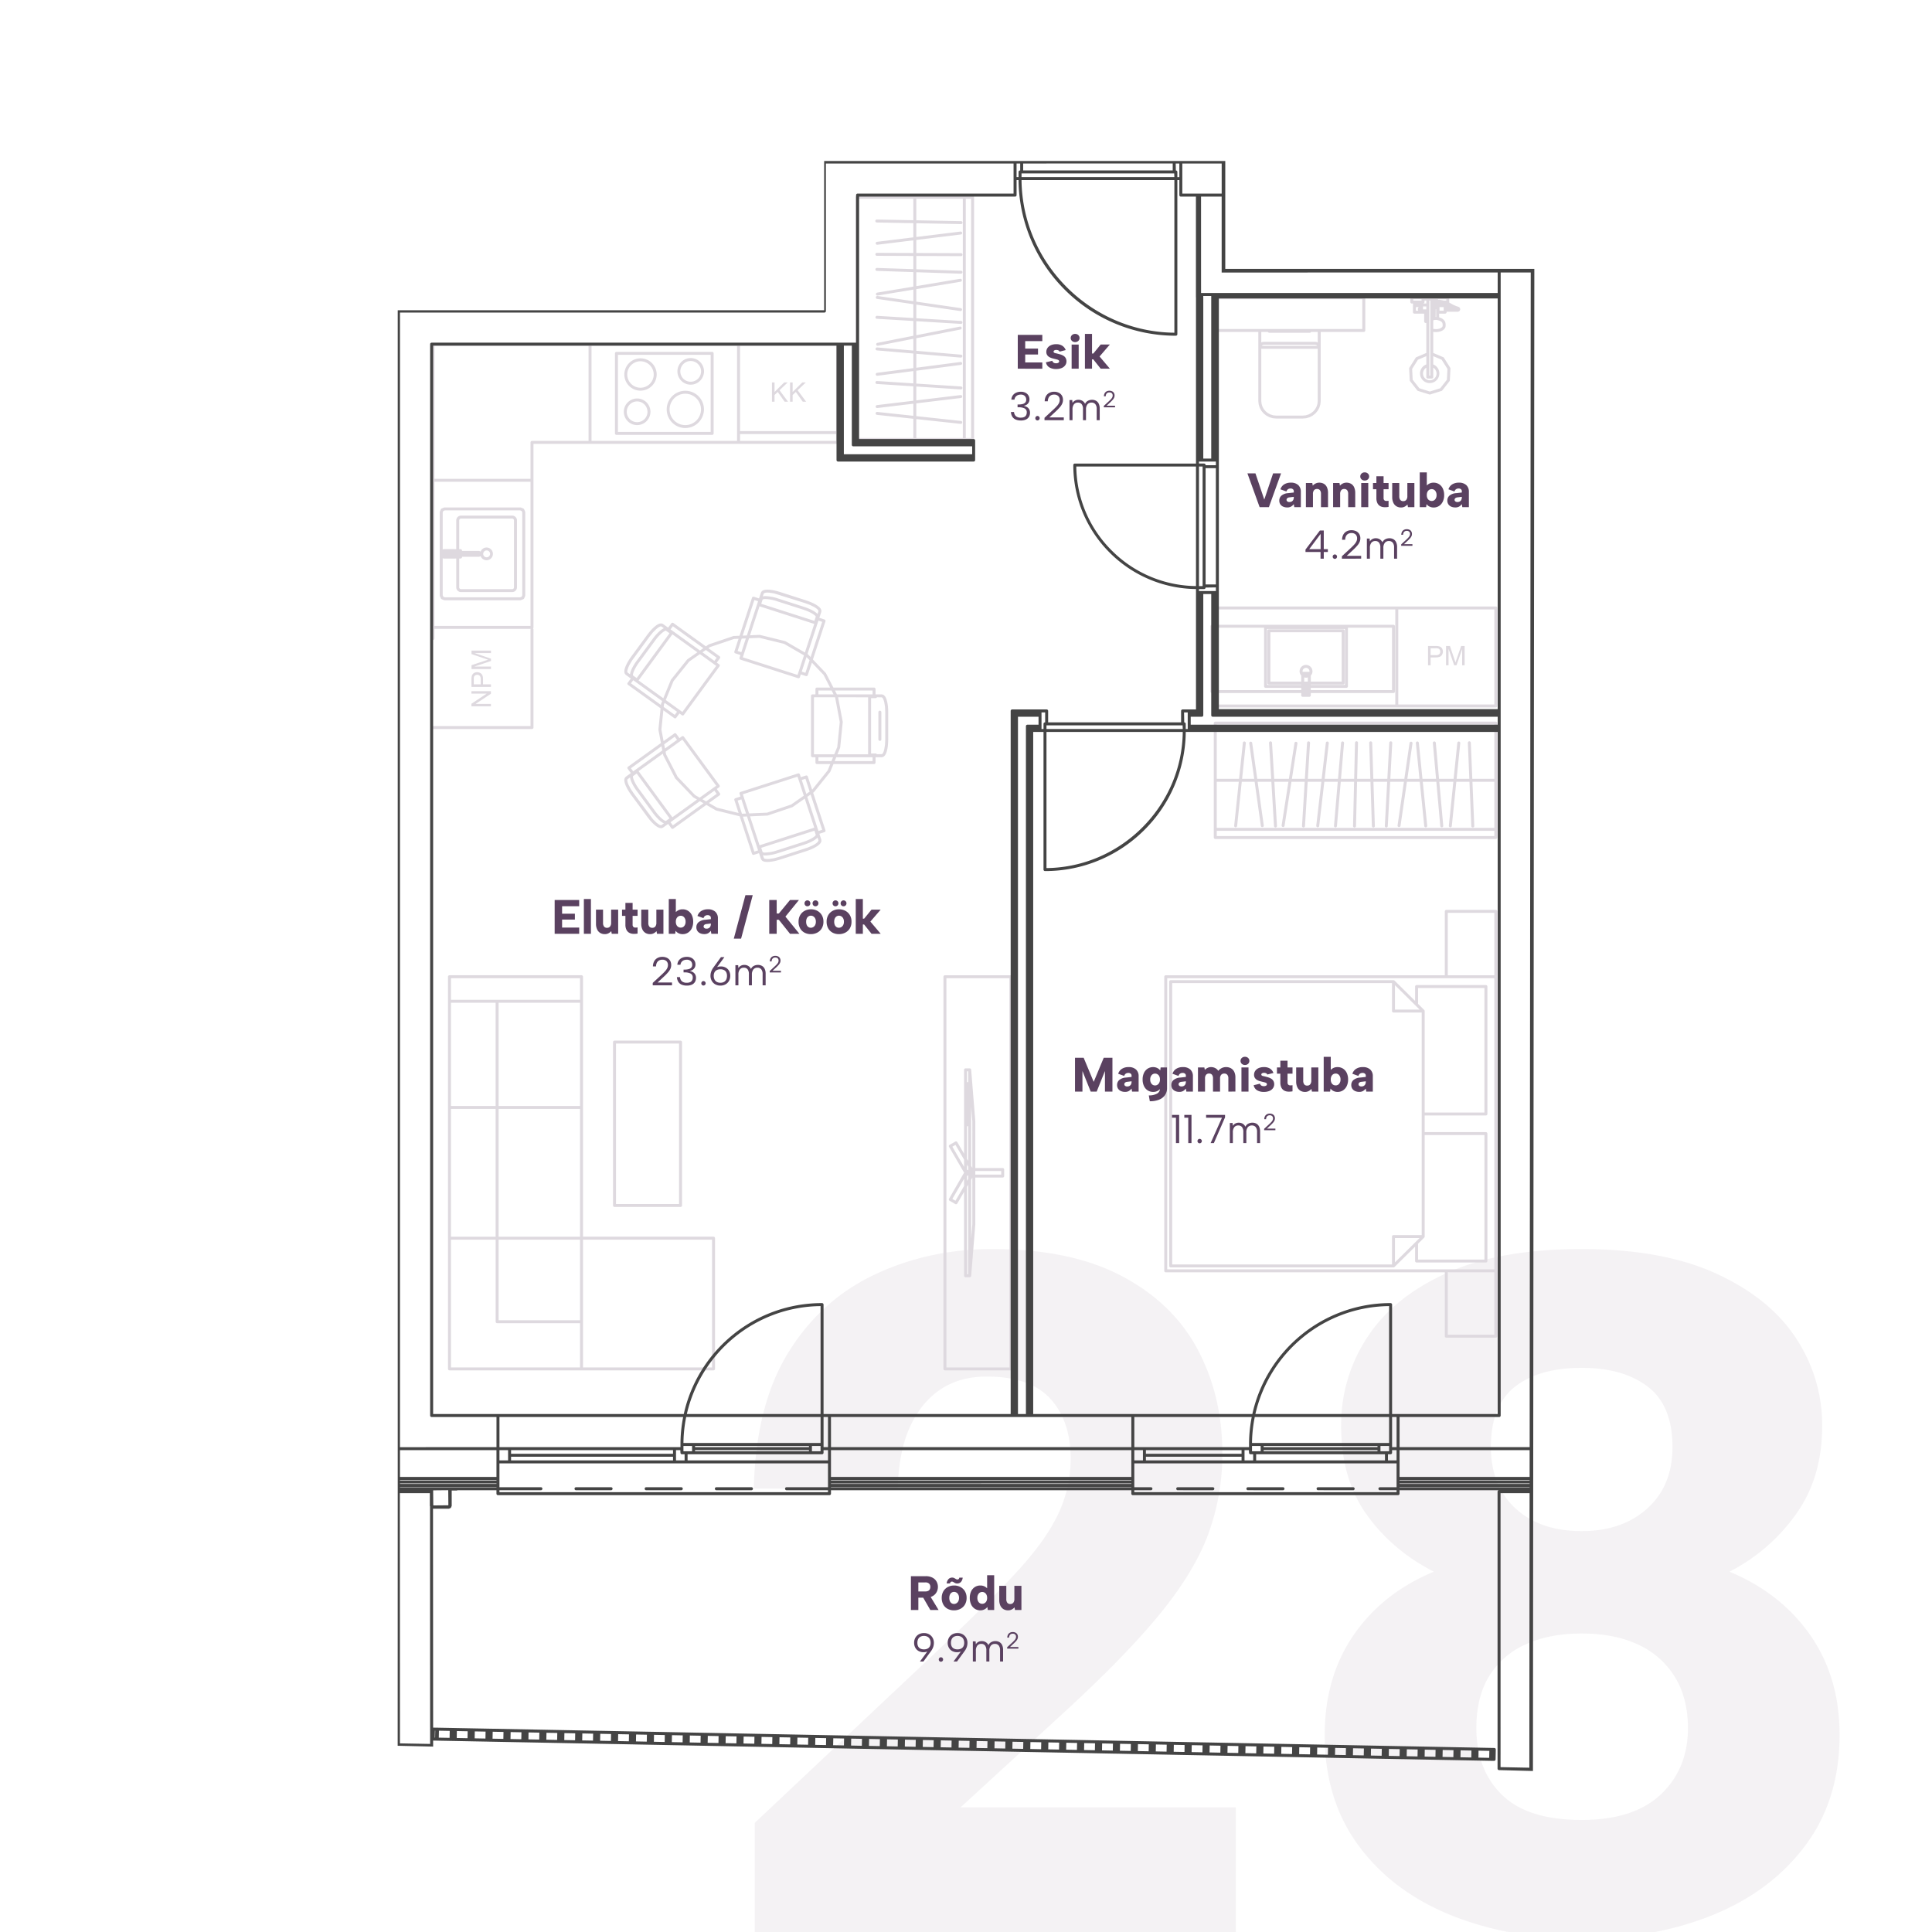
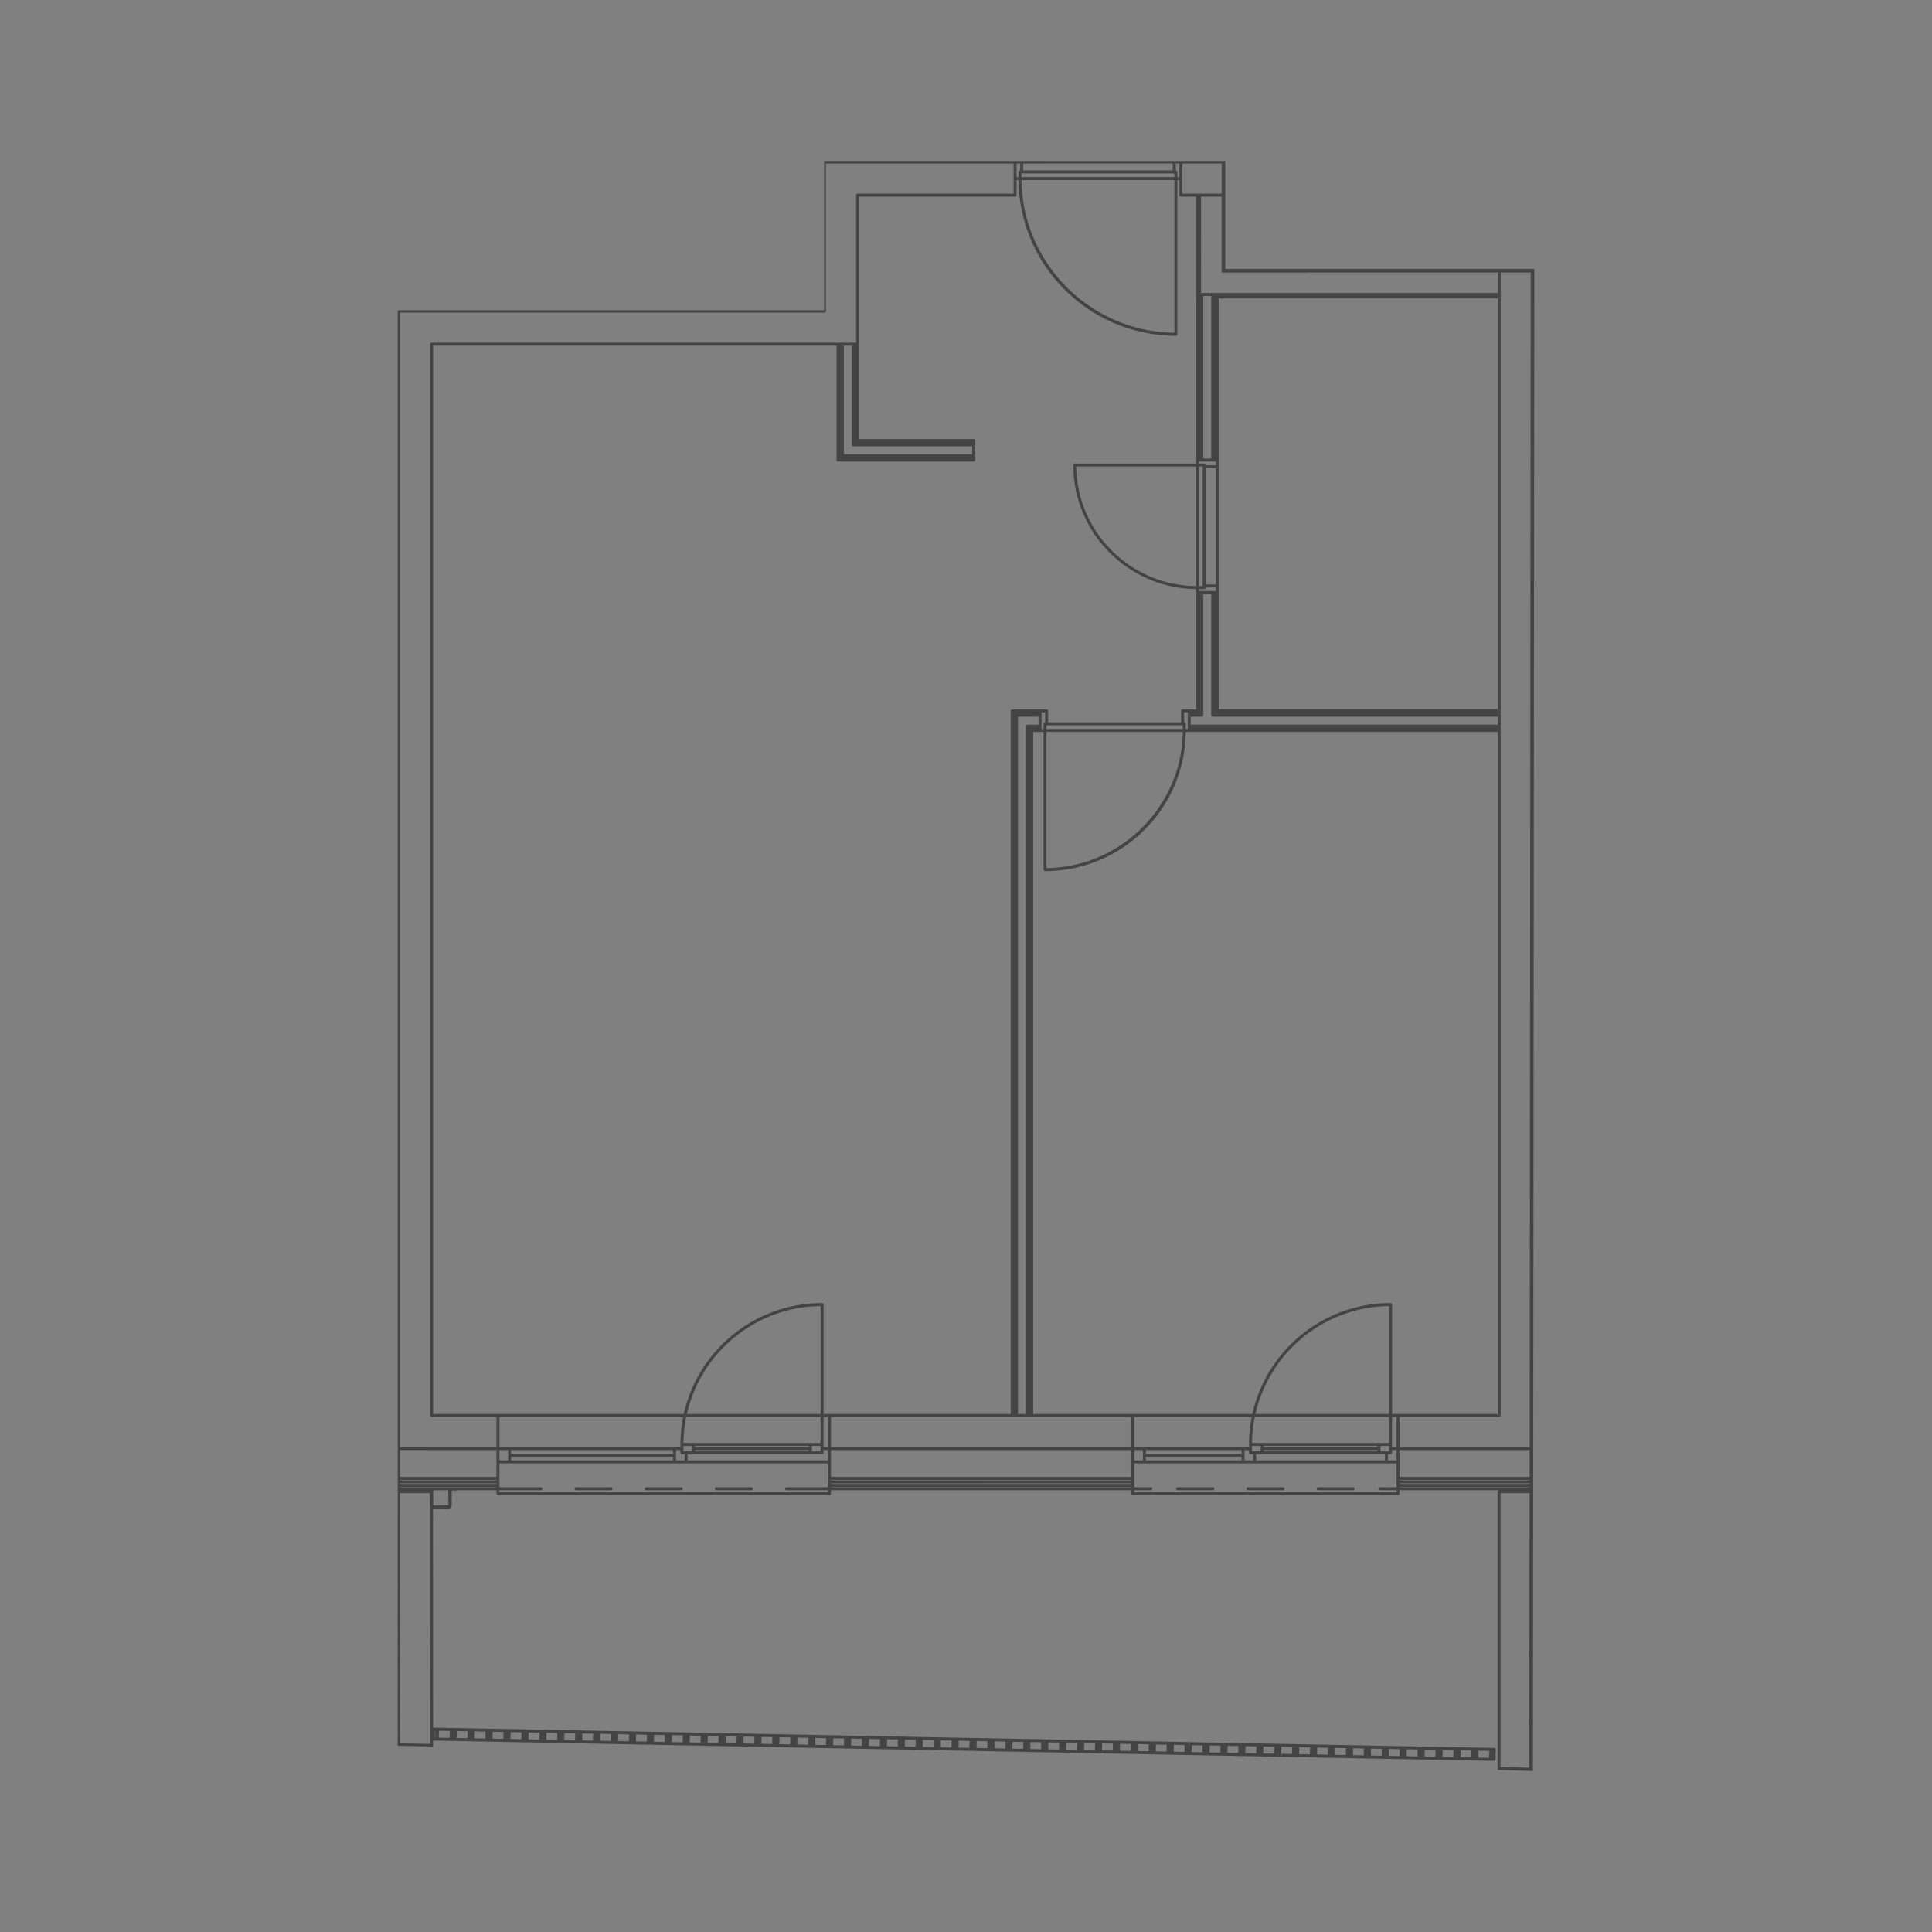
<svg xmlns="http://www.w3.org/2000/svg" width="1200" height="1200" viewBox="0 0 1200 1200">
  <rect x="0" y="0" width="1200" height="1200" fill="#808080" stroke="none" />
  <defs>
    <clipPath id="b">
      <rect width="1200" height="1200" />
    </clipPath>
  </defs>
  <g id="a" clip-path="url(#b)">
-     <rect width="1200" height="1200" fill="#fff" />
-     <path d="M-700.2-67.8l113.4-106.8q31.2-29.4,49.2-48.9t25.8-36A79.788,79.788,0,0,0-504-294q0-23.4-12.6-37.2T-556.2-345q-16.8,0-28.8,8.1t-18.9,23.4q-6.9,15.3-7.5,38.1h-89.4q1.2-51.6,21.3-84.3t53.7-48.6q33.6-15.9,73.2-15.9,48.6,0,80.4,16.8t47.1,45.6q15.3,28.8,15.3,64.2a143.48,143.48,0,0,1-8.7,50.4q-8.7,23.4-29.7,49.2T-507-137.4l-65.4,60h171V0H-700.2Zm421.8-156q-25.8-13.2-41.7-35.4T-336-314.4a98.6,98.6,0,0,1,16.2-54.9q16.2-24.9,49.2-39.9t84-15q50.4,0,83.7,15.3t49.5,40.2a97.605,97.605,0,0,1,16.2,54.3q0,32.4-16.5,55.2a114.666,114.666,0,0,1-41.1,35.4q31.8,13.2,50.1,39.3t18.3,62.1q0,40.2-21.3,68.7t-57.6,43.2Q-141.6,4.2-186.6,4.2t-81.3-14.7q-36.3-14.7-57.3-43.2t-21-68.7q0-36,18-62.1T-278.4-223.8Zm148.2-77.4q0-25.8-15.3-37.5t-41.1-11.7q-26.4,0-41.4,11.7t-15,37.5q0,24,15.3,38.1t41.1,14.1q25.2,0,40.8-14.1T-130.2-301.2Zm-56.4,115.8q-20.4,0-35.1,6.9a50.674,50.674,0,0,0-22.5,19.8q-7.8,12.9-7.8,32.1,0,25.8,15.9,41.4t49.5,15.6q32.4,0,49.2-15.9t16.8-41.1q0-18.6-8.1-31.8a51.943,51.943,0,0,0-22.8-20.1Q-166.2-185.4-186.6-185.4Z" transform="translate(1169 1200)" fill="#5a4160" opacity="0.068" />
-     <path d="M589.531,906.384H548.541a.916.916,0,0,1-.919-.911V661.888a.916.916,0,0,1,.919-.91h40.991a.916.916,0,0,1,.919.91V905.473A.917.917,0,0,1,589.531,906.384ZM549.461,662.8h0V904.563h39.15V662.8h-39.15ZM404.821,906.384H240.815a.919.919,0,0,1-.925-.911V824.381a.572.572,0,0,1-.005-.1v-162.4a.919.919,0,0,1,.925-.91h82a.919.919,0,0,1,.925.91V823.369h81.085a.916.916,0,0,1,.92.911v81.193A.916.916,0,0,1,404.821,906.384ZM323.735,825.2v79.368H403.9V825.2H323.735Zm-82,0v79.368H321.89V877.071H270.4a.916.916,0,0,1-.92-.91V825.2H241.735Zm29.585,0V875.25H321.89V825.2H271.32Zm0-81.2h0v79.377h50.57V743.992h-50.57Zm-29.585,0v79.377H269.47V743.992Zm29.585-65.961h0v64.139h50.57V678.032h-50.57Zm-29.585,0h0v64.139H269.47V678.032Zm0-15.233h0v13.412h80.155V662.8ZM890.7,886.077H859.945a.916.916,0,0,1-.92-.911V845.482H685.69a.916.916,0,0,1-.919-.911V661.888a.916.916,0,0,1,.919-.91H859.025V621.3a.917.917,0,0,1,.92-.911H890.7a.916.916,0,0,1,.92.911V885.166A.916.916,0,0,1,890.7,886.077Zm-29.835-40.594v38.773h28.916V845.482ZM686.609,662.8h0V843.661H889.776V662.8Zm174.255-40.584v38.763h28.916V622.215Zm-296.9,226.323h-2.621a.916.916,0,0,1-.92-.91v-52.1l-4.194,7.2a.935.935,0,0,1-.808.469.892.892,0,0,1-.292-.048h0l-.028-.012-.028-.009-.111-.055-3.546-2.044a.943.943,0,0,1-.4-.47l-.01-.029L551,800.5l-.005-.031-.006-.034-.014-.03a1.01,1.01,0,0,1,.046-.493l.021-.029.009-.026.015-.035.026-.042,9.335-16.2-9.335-16.007a.9.9,0,0,1,.225-1.174.482.482,0,0,1,.092-.067l3.556-2.033a.9.9,0,0,1,.458-.126.939.939,0,0,1,.565.191l.03.015.057.061.025.015.017.026.035.044.023.021.043.055.01.03,4.2,7.194V719.719a.917.917,0,0,1,.92-.911h2.547a1,1,0,0,1,.254.032.1.1,0,0,1,.036.01.9.9,0,0,1,.6.577.933.933,0,0,1,.052.223l2.56,31.989v29.095h17.02a.916.916,0,0,1,.92.91V785.7a.917.917,0,0,1-.92.911H567.4v29.1l-2.56,31.983a1.375,1.375,0,0,1-.052.238,1.125,1.125,0,0,1-.163.278l-.025.026-.021.02A.926.926,0,0,1,563.967,848.538ZM563,791.113l-.73,1.25v54.355H563v-55.6Zm2.56-4.391-.72,1.235v36.627l.72-8.97V786.721Zm-5.13.7h0l-7.281,12.486,1.947,1.123,5.334-9.157v-4.452Zm2.56-2.17h0l-.388.227-.036.021a1.062,1.062,0,0,1-.3.1V788.7l.73-1.245v-1.614a1.333,1.333,0,0,1-.01-.141v-.456Zm4.409-2.691v2.236h16.1v-2.236Zm-5.13-3.912h0v3.107a.888.888,0,0,1,.332.121l.389.223v-.456a1.322,1.322,0,0,1,.01-.136V779.9l-.73-1.25Zm2.571-35.852h-.006l.006,36.6.72,1.234V751.743Zm-9.745,23.545-1.947,1.113,7.281,12.476v-4.442l-5.335-9.146Zm7.174-11.6h0v20.257l.73,1.25v-21.5h-.634a.572.572,0,0,1-.1-.005Zm0-34.109h0v6.714a.028.028,0,0,1,.012,0h.015l.07,0H563v-6.709h-.73Zm264.88,121.808H688.761a.916.916,0,0,1-.919-.911V664.944a.916.916,0,0,1,.919-.911H827.136l.032,0a.468.468,0,0,1,.1.013h.031l.1.019.029,0a.96.96,0,0,1,.318.183l.067.05,12.759,12.628v-8.94a.916.916,0,0,1,.919-.91h43.065a.916.916,0,0,1,.92.91v79.16a.916.916,0,0,1-.92.91H846.517V758.41h38.036a.916.916,0,0,1,.92.911v79.164a.916.916,0,0,1-.92.911H841.489a.916.916,0,0,1-.919-.911v-8.949l-12.759,12.622-.062.056A.939.939,0,0,1,827.146,842.437ZM689.68,665.855h0V840.616H826.227V823.268a.916.916,0,0,1,.919-.911h17.526V684.113H827.146a.916.916,0,0,1-.919-.911V665.855H689.68ZM828.066,824.178v15.137l12.728-12.588.031-.03,2.545-2.52Zm18.451-63.947h0v63.123l0,.035-.008.046a.744.744,0,0,1-.023.106.533.533,0,0,1-.039.093l-.011.028-.021.037c-.013.024-.022.039-.031.055-.041.055-.082.111-.127.162l-3.843,3.8v9.855h41.225V760.232H846.517ZM842.409,668.9h0v9.85l3.843,3.8a1.1,1.1,0,0,1,.225.374l.01.04.016.051.005.03.005.031v.031l0,.111v63.021h37.116V668.9H842.409Zm-14.343-1.75h0v15.141h15.3l-2.53-2.5c-.025-.025-.051-.051-.071-.075ZM384.326,804.893h-41.01a.919.919,0,0,1-.925-.911v-101.5a.919.919,0,0,1,.925-.91h41.01a.917.917,0,0,1,.92.91v101.5A.916.916,0,0,1,384.326,804.893Zm-40.09-101.5h0v99.679H383.4V703.393ZM438.34,590.616h-.133l-1.042-.065-.092-.01-.056-.005h0a.142.142,0,0,1-.064-.012l-.824-.18a.877.877,0,0,1-.181-.038l-.029-.008a.786.786,0,0,1-.1-.042l-.05-.024-.531-.293-.112-.051-.056-.041-.041-.035-.056-.03a.872.872,0,0,1-.276-.334l-.271-.344a.869.869,0,0,1-.112-.2l-.03-.084-.015-.031-.015-.04-.015-.041-1.175-3.552-3.183,1.017a.914.914,0,0,1-.289.047,1.135,1.135,0,0,1-.187-.017.913.913,0,0,1-.685-.612l-7.67-23.348-14.629-3.6a.349.349,0,0,1-.076-.018l-.041-.013a1.534,1.534,0,0,1-.159-.081l-5.81-3.354L379.88,569.894l-.026.015a1.3,1.3,0,0,1-.163.086.887.887,0,0,1-.358.066.907.907,0,0,1-.685-.3l-.062-.07L376.62,567,373.56,569.2l-.041.02-.041.036-.067.036-.071.03-.051.03-.112.045-.455.152-.112.031-.164.035a.921.921,0,0,1-.176.015c-.066,0-.129-.005-.187-.01l-.066-.015-.644-.1-.031,0-.061-.01a.51.51,0,0,1-.105-.027l-.043-.013-.107-.041-.746-.345-.046-.015-.1-.051-.051-.03-.879-.567-.056-.031-.047-.031-.97-.774-.052-.05a.232.232,0,0,1-.066-.076l-1.022-.951-.036-.025-1.083-1.143-.046-.046-1.047-1.244-.031-.041-1.063-1.371-.015-.026-10.015-13.634-.02-.031-.981-1.386-.025-.051-.869-1.4-.02-.027-.767-1.379-.026-.056-.629-1.31-.031-.066-.02-.035-.439-1.144-.01-.035-.026-.076-.271-1.007-.01-.041-.015-.086-.01-.061-.005-.045-.087-.825-.005-.106v-.067l.005-.09.015-.1.112-.622.005-.035.015-.076a.829.829,0,0,1,.053-.172l.034-.076.02-.036.066-.121.031-.041.041-.055.3-.39.056-.081a.805.805,0,0,1,.271-.248l3.025-2.176-1.967-2.681a.911.911,0,0,1,.21-1.28l20.454-14.711L370.6,508.6l-.015-.1a.78.78,0,0,1,.005-.192l1.329-13.144-20.229-14.55a.812.812,0,0,1-.117-.1h0l-.02-.02a.911.911,0,0,1-.189-.946l.01-.032a.751.751,0,0,1,.1-.186l1.967-2.666-3.04-2.2a.751.751,0,0,1-.25-.222l-.041-.046-.015-.025-.3-.385-.056-.086-.046-.076-.036-.066-.036-.081-.031-.071-.026-.076-.026-.086-.01-.061-.006-.041-.112-.632a.781.781,0,0,1-.021-.177v-.061l.01-.111.082-.83.01-.081.01-.036.02-.086.271-1.012.01-.051.026-.061.449-1.164.077-.157.588-1.234.025-.051.762-1.386.036-.046.848-1.381.036-.056.986-1.4,10.036-13.665,1.073-1.391h0l.016-.023,1.072-1.266.046-.046,1.063-1.118.02-.02.031-.035,1.042-.961.092-.081.971-.784.026-.031.087-.056.879-.556.051-.03.066-.03.061-.035.772-.354a.8.8,0,0,1,.24-.066l.067-.015.051-.005.623-.1.057-.005h.255a.979.979,0,0,1,.383.076l.429.126a.755.755,0,0,1,.281.132l.051.035.027.005.055.046,3.06,2.19,1.957-2.676a.955.955,0,0,1,1.3-.212L400.063,456.7l1.62-1.128a.931.931,0,0,1,.189-.111l.077-.03,15.14-5.12a.669.669,0,0,1,.152-.043l.15-.012,3.567-.152,7.761-23.621a.769.769,0,0,1,.133-.268h0l.017-.023a.913.913,0,0,1,.711-.345.886.886,0,0,1,.294.05l3.183,1.017,1.18-3.566.015-.041.01-.026,0-.029.031-.061a.5.5,0,0,1,.047-.1l.024-.044.066-.1.276-.364a.86.86,0,0,1,.276-.3l.041-.035.061-.041.081-.045.082-.041.547-.283.051-.03.092-.03.066-.025.112-.025.807-.177.036-.005.051-.01.052-.005.092-.01,1.058-.066h.128l1.252.066.1.01.067.01,1.385.177.066.01,1.528.278.061.02,1.6.384.032.016,1.664.49h0l.025.015,16.218,5.211.041.01,1.6.572.041.01,1.553.628.061.02,1.4.647.061.036,1.262.678a.485.485,0,0,1,.123.086l1.037.668.031.015.082.056.828.683a.686.686,0,0,1,.1.081l.046.046.552.622.071.081.026.046a.45.45,0,0,1,.072.1l.026.056.327.642a.793.793,0,0,1,.076.238l.015.056a.728.728,0,0,1,.021.207V435a.7.7,0,0,1-.021.177l-.01.1a.563.563,0,0,1-.041.152l-1.175,3.557,3.194,1.022a.91.91,0,0,1,.639.885.794.794,0,0,1-.041.263l-7.787,23.692,8,8.388a1.172,1.172,0,0,1,.1.117l.024.041a.455.455,0,0,1,.047.091l4.548,8.808h25.252a.916.916,0,0,1,.92.911v3.309h3.9l.138.025.051.01a.208.208,0,0,1,.074.019.261.261,0,0,0,.033.012l.47.147.107.041.061.03.1.051.077.04a.659.659,0,0,1,.138.1l.036.025.056.045.036.035.46.45.061.071.031.041.046.061.067.086.414.7.015.03.056.117.031.066.379.977.036.091.005.035.307,1.128.021.071.031.126.266,1.381.01.076.194,1.523h0l.006.03v.035l.112,1.634v.051l.046,1.7a1.185,1.185,0,0,1-.005.136v16.8l-.046,1.7v.05l-.107,1.649-.005.056-.194,1.528-.01.071-.271,1.386a1.21,1.21,0,0,1-.051.182l-.3,1.138-.026.086-.021.051-.378.956-.016.026-.025.06-.041.086-.021.035-.424.719a.725.725,0,0,1-.1.145l-.032.042-.056.061-.036.025-.455.44-.087.076a.834.834,0,0,1-.174.126l-.061.031-.071.036-.076.035-.082.03-.03.01-.46.152-.117.035-.077.015-.082.01-.037,0a.375.375,0,0,1-.052,0,.177.177,0,0,1-.039,0H505.44v3.218a.612.612,0,0,1,.005.1.916.916,0,0,1-.92.911H479.32l-1.936,4.72a.34.34,0,0,1-.051.106.753.753,0,0,1-.1.152l-9.979,12.42-.061.061a.608.608,0,0,1-.158.131l-.347.243,7.654,23.312a.91.91,0,0,1-.051.7l-.026.025a.921.921,0,0,1-.516.42l-3.2,1.022,1.191,3.556a1.248,1.248,0,0,1,.036.233.346.346,0,0,1,.017.087l0,.029v.657a.668.668,0,0,1-.026.207l-.01.061a1.049,1.049,0,0,1-.071.213l-.026.055-.015.026-.291.567-.056.1-.036.045-.021.041-.066.086-.583.637a.532.532,0,0,1-.122.121l-.833.683-.036.03-.076.046-1.037.668-.087.06-.041.026-1.252.672-.066.035-1.416.653-.046.021-1.543.622-.051.021-1.6.562-.036.01-16.2,5.211-.041.005-1.655.49-.051.016-1.584.394-.072.016-1.538.288-.056,0-1.415.193-.077,0h-.056Zm-2.852-4.189h0l.695,1.942.348.182.777.178.986.055,1.206-.055h.051l2.831-.461,3.2-.87,17.787-5.763,2.877-1.239,1.186-.637.046-.036,1.017-.652.772-.638.7-.936v-.349l-.557-1.679c-1.572,1.787-5.3,3.447-8.252,4.407a.422.422,0,0,1-.076.03l-16.28,5.231-.036.01a27.234,27.234,0,0,1-7.639,1.421,8.079,8.079,0,0,1-1.63-.141ZM467.465,571.2l-33.024,10.62.874,2.635.012.033a3.137,3.137,0,0,0,1.63.271,24.7,24.7,0,0,0,7.264-1.356l.061-.015,16.2-5.216.061-.015c4.972-1.619,7.663-3.662,7.772-4.351l-.853-2.605Zm-41.884-8.853h0l-2.519.106,7.123,21.7,2.3-.739-6.9-21.065Zm35.88-11.085-7.506,5.241-.077.051-.036.015a1.446,1.446,0,0,1-.163.06l-15.124,5.12a1.754,1.754,0,0,1-.2.05l-.087.006-10.776.461,5.9,17.975,33.989-10.933Zm3.648-2.545-2.07,1.447,6.356,19.382.021.071.026.065.552,1.68,2.31-.744ZM396.3,552.845l-18.19,13.083,1.425,1.953,19.054-13.71-2.289-1.325Zm-43.34-14.752-1.64,1.229-.082.46.077.749.25.931.419,1.078.02.046,1.339,2.575,1.8,2.727L367.229,564.1l2.064,2.034.031.04.026.02,1.691,1.224.664.294.511.081.306-.106,1.456-1.043c-2.248-.943-5.1-4.088-6.862-6.49a.462.462,0,0,1-.056-.086l-9.882-13.472a.765.765,0,0,1-.1-.116C355.253,544,353.211,540.494,352.963,538.092Zm4.113-2.408-2.243,1.619a.18.18,0,0,1-.036.025c-.317.546.7,3.852,3.7,7.958a.813.813,0,0,1,.087.1l10.04,13.7a.536.536,0,0,1,.061.1c2.866,3.866,5.613,5.926,6.494,5.926a.448.448,0,0,0,.052,0l2.248-1.609-20.4-27.814Zm16.3-12.369-15.12,10.877,21.006,28.644,15.288-11-2.248-1.3-.047-.028a.527.527,0,0,1-.111-.078l-.082-.081-10.986-11.5-.067-.081a.871.871,0,0,1-.1-.172l-7.266-14.12a.653.653,0,0,1-.077-.172l-.026-.112ZM422.1,551.736h0l-2.315.739,2.683,8.181,2.519-.112-2.887-8.808Zm34.884-14.1-33.979,10.938.562,1.725,3.332,10.163,11.165-.475,14.925-5.049,7.874-5.494-3.27-9.976a.717.717,0,0,1-.036-.091l-.572-1.741ZM385.68,512.425a.914.914,0,0,1,.741.382l22.094,30.121a.885.885,0,0,1,.179.471v.036a.931.931,0,0,1-.307.713l-.072.061-1.492,1.067,1.967,2.677a1.935,1.935,0,0,1,.1.177.914.914,0,0,1-.307,1.1L401.964,554l5.013,2.894,13.4,3.3-2.631-8.019a.889.889,0,0,1,.049-.695.9.9,0,0,1,.543-.453L421.529,550l-.567-1.725-.016-.051a.911.911,0,0,1,.573-1.088l.04-.015,35.737-11.5.031-.01a.936.936,0,0,1,1.124.576l.578,1.761,3.168-1.017a.965.965,0,0,1,.3-.047h.052a1,1,0,0,1,.3.07.929.929,0,0,1,.516.557l2.7,8.216,9.657-12.02,1.6-3.921h-8.282a.916.916,0,0,1-.92-.911v-3.314h-1.85a.916.916,0,0,1-.92-.91V487.421a.916.916,0,0,1,.92-.911h1.85V483.2a.916.916,0,0,1,.92-.911H477.2l-4.062-7.882-7.23-7.579-2.54,7.725c-.014.037-.025.062-.035.087l-.021.05-.02.025a.807.807,0,0,1-.425.39l-.028.014a1.061,1.061,0,0,1-.367.07.879.879,0,0,1-.274-.044l-3.168-1.022-.577,1.74a.928.928,0,0,1-.879.627.94.94,0,0,1-.286-.041L421.55,464.958a.915.915,0,0,1-.552-.48l-.014-.028-.012-.029-.017-.034a1.075,1.075,0,0,1-.017-.51l.01-.033.01-.029.567-1.75-3.184-1.022a.906.906,0,0,1-.357-.212l-.024-.021-.022-.019-.025-.029h0l-.024-.017-.016-.032-.017-.029-.015-.031-.019-.023-.012-.028-.015-.024-.015-.025a.9.9,0,0,1-.035-.662l2.606-7.928-2.764.116-14.925,5.049-1.017.708,6.939,4.993a.917.917,0,0,1,.215,1.285l-1.972,2.676,1.492,1.073.062.046a.921.921,0,0,1,.317.693v.061a1.045,1.045,0,0,1-.174.475l-22.095,30.122a.948.948,0,0,1-.756.373.922.922,0,0,1-.485-.136l-.046-.036-1.492-1.077-1.977,2.676h0l-.017.023-.019.021a.911.911,0,0,1-.71.324.892.892,0,0,1-.537-.172l-6.745-4.852-1.211,11.975,1.359,7.174,6.6-4.745a.886.886,0,0,1,.347-.152.937.937,0,0,1,.94.354l1.962,2.681,1.5-1.083A.877.877,0,0,1,385.68,512.425Zm19.647,33.929-7.394,5.317L400.222,553l6.535-4.7-1.431-1.938h0Zm-19.851-31.73-1.487,1.072a.6.6,0,0,1-.164.106l-8.794,6.324.307,1.614,7.164,13.933,10.832,11.343,2.851,1.649,8.8-6.334c.026-.015.051-.031.072-.045l1.426-1.022-21.011-28.639Zm76.42,24.319-2.294.743,2.841,8.661,2.069-1.441-2.616-7.963Zm-89.384-20.212-19,13.665,1.41,1.937L373,521.327Zm108.54,6.825h0l-.986,2.4H503.6v-2.4H481.052Zm-11.088,0h0v2.4h8.114l.981-2.4h-9.1Zm12.217-37.224,2.872,15.137.006.031a.663.663,0,0,1,0,.262l-1.584,15.759a.92.92,0,0,1-.026.157l-.046.136-1.609,3.921h19.023v-35.4Zm-14.987,0v35.4h12.611l1.85-4.507,1.564-15.547-2.913-15.349H467.194Zm35.472.516v34.371h2.81a.915.915,0,0,1,.807.476l3.189-.071.357-.334.348-.607.373-.921.3-1.153.036-.106.429-2.752.158-3.288V497.539l-.153-3.207-.429-2.772-.031-.081-.307-1.154-.368-.946-.353-.592-.352-.344-.322-.111H506.3a.918.918,0,0,1-.828.516Zm-121.947,23.98-6.556,4.715.491,2.6,7.481-5.383-1.415-1.927h0Zm-6.28-21.056L374,492.834l-.148,1.477,6.862,4.938,1.425-1.938Zm21.915-30.254-6.6,4.6-9.815,12.238-4.788,11.671,8.825,6.344.041.031,1.451,1.047L406.486,468.8l-1.5-1.073-8.635-6.213ZM354.93,477.733l-1.42,1.927,18.614,13.407.056-.537.01-.081.011-.038a.87.87,0,0,1,.056-.159l.649-1.583L354.93,477.733Zm24.338-28.508h0l-21.006,28.654,15.36,11.044,4.65-11.353a1.377,1.377,0,0,1,.1-.192l.051-.061,9.959-12.42a.634.634,0,0,1,.07-.087l.022-.024.138-.1,6.168-4.3-15.513-11.16Zm100.941,34.887,1.242,2.4h22.156v-2.4Zm-10.245,0h0v2.4h9.407l-1.232-2.4Zm-94.813-37.179c-.578,0-3.345,1.765-6.446,5.934a1.145,1.145,0,0,1-.082.131l-10.04,13.67a.355.355,0,0,1-.056.065c-3.086,4.229-4.029,7.434-3.69,8.04l2.243,1.609,20.393-27.82-2.268-1.619a.132.132,0,0,0-.054-.01Zm58.212,4.467-6.49.278-3.3,10.062c-.018.052-.026.079-.036.1L423,463.506l33.985,10.923.572-1.735.022-.056.029-.071,3.373-10.28-12.294-7.118L433.363,451.4Zm-61.184-7.118-.475.071-.639.294-.828.521-.935.764-.041.035-2.034,2.014-2.064,2.56-10.981,15.005-1.579,2.7-.588,1.244-.036.066-.664,2-.077.728.087.476.2.263,1.43,1.037c.212-2.388,2.273-5.939,4.129-8.464l.021-.026.03-.035,9.887-13.473a.964.964,0,0,1,.092-.157c1.853-2.509,4.632-5.525,6.872-6.466l-1.477-1.062Zm90.39,19.047-2.974,9.056,2.294.744,2.57-7.816-1.891-1.983Zm-62.522-4.381h0l-2.094,1.457,7.378,5.307,1.426-1.938-6.709-4.827Zm69.936-18.228h0l-.542,1.659-.026.066-.021.076-6.208,18.921.148.086a1.031,1.031,0,0,1,.158.111l.082.076,1.538,1.614,7.184-21.865-2.315-.744Zm-36.6,8.848h.071a.658.658,0,0,1,.138.01l.1.02,15.528,3.815.068.021c.039.011.079.023.121.039l.1.051,12.043,6.976,5.82-17.742-33.989-10.938-5.907,18Zm-8.482,2.2-2.6.111-2.53,7.71,2.32.744,2.8-8.565ZM379.538,444.2h0l-1.42,1.943,18.262,13.134,2.09-1.457L379.538,444.2Zm50.642-16.28-7.256,22.1,2.591-.111,6.969-21.253-2.3-.739Zm6.9-.6a3.248,3.248,0,0,0-1.776.313l-.859,2.615,33.019,10.614.807-2.464a.739.739,0,0,1,.041-.177c-.068-.63-2.865-2.726-7.751-4.31a.459.459,0,0,1-.077-.025l-16.254-5.221a.638.638,0,0,1-.122-.051,24.9,24.9,0,0,0-7.027-1.295Zm.059-1.825a27.314,27.314,0,0,1,7.659,1.429l.041.015a.446.446,0,0,1,.072.03l16.045,5.155a.452.452,0,0,1,.048.012l.033.009c3,.969,6.778,2.646,8.365,4.447l.546-1.654.005-.359-.2-.415-.48-.526-.777-.643-1.017-.648-.046-.035-2.555-1.27-3.112-1.174L442.377,423.8l-2.892-.46-.056-.005-1.14-.056-.986.056-1.129.364-.194.258-.567,1.7A8.011,8.011,0,0,1,437.14,425.495ZM890.7,576.334H716.45a.919.919,0,0,1-.925-.911V504.379a.919.919,0,0,1,.925-.91H890.7a.916.916,0,0,1,.92.91v71.045A.916.916,0,0,1,890.7,576.334ZM717.37,571.26v3.253H889.781V571.26Zm0-30.45v28.619H889.781V540.81h-13.6l1.134,27.435a.912.912,0,0,1-.879.95h-.041a.906.906,0,0,1-.92-.87l-1.14-27.516h-8.165l-2.8,27.45a.875.875,0,0,1-.941.827l-.071,0a.924.924,0,0,1-.828-1.007l2.79-27.268H855.6l2.448,27.319a.92.92,0,0,1-.838.991.977.977,0,0,1-1-.83l-2.458-27.481h-8.421l2.76,27.288a.929.929,0,0,1-.828,1.007h-.046a.911.911,0,0,1-.966-.82l-2.774-27.476h-7.992l-3.976,27.369a.932.932,0,0,1-1.053.769.909.909,0,0,1-.776-1.037l3.94-27.1h-8.539L823.6,568.316a.918.918,0,0,1-.919.871h-.047a.928.928,0,0,1-.644-.311.888.888,0,0,1-.23-.65l1.482-27.414h-8.549l.879,27.466a.917.917,0,0,1-.894.936.967.967,0,0,1-.946-.88l-.884-27.521H804.52l-.654,27.516a.924.924,0,0,1-.92.885.933.933,0,0,1-.676-.284.88.88,0,0,1-.244-.647l.654-27.471h-8.3l-2.356,27.49a.948.948,0,0,1-.979.84.926.926,0,0,1-.65-.326.9.9,0,0,1-.21-.666l2.345-27.339h-8.345l-3.178,27.435a.85.85,0,0,1-.883.807,1.194,1.194,0,0,1-.134-.008.919.919,0,0,1-.621-.341.892.892,0,0,1-.192-.67l3.153-27.223h-8.487l-1.681,27.516a.906.906,0,0,1-.9.862l-.073,0a.915.915,0,0,1-.637-.309.9.9,0,0,1-.227-.662L772,540.81h-8.242l-4.272,27.329a.9.9,0,0,1-.876.781.871.871,0,0,1-.167-.017.924.924,0,0,1-.776-1.043l4.22-27.05h-8.743l1.635,27.4a.892.892,0,0,1-.226.662.917.917,0,0,1-.638.31h-.056a.914.914,0,0,1-.92-.86l-1.646-27.516h-8.528l3.812,27.126a.9.9,0,0,1-.178.677.908.908,0,0,1-.609.35,1.15,1.15,0,0,1-.129.007.872.872,0,0,1-.909-.781L740.9,540.81h-7.992l-2.886,27.45a.982.982,0,0,1-1.012.825.941.941,0,0,1-.633-.349.883.883,0,0,1-.186-.658l2.861-27.268Zm156.841-25.139h.041a.906.906,0,0,1,.92.87l.93,22.442h13.679V505.29H717.37v33.693h13.873l2.35-22.387a.9.9,0,0,1,.9-.822.959.959,0,0,1,.12.007.912.912,0,0,1,.62.332.9.9,0,0,1,.2.67l-2.325,22.2h7.542l-3.1-22.053a.926.926,0,0,1,.786-1.037,1,1,0,0,1,.149-.011.886.886,0,0,1,.888.8l3.143,22.306h8.681l-1.344-22.321a.917.917,0,0,1,.864-.966h.056a.913.913,0,0,1,.92.855l1.349,22.432h9.141l3.475-22.255a.918.918,0,0,1,.862-.783.744.744,0,0,1,.186.024.9.9,0,0,1,.6.354.891.891,0,0,1,.169.678l-3.428,21.982H772.1l1.369-22.432a.96.96,0,0,1,.976-.855.916.916,0,0,1,.869.966l-1.37,22.321h8.595l2.591-22.361a.9.9,0,0,1,.865-.82.783.783,0,0,1,.157.016.91.91,0,0,1,.615.338.9.9,0,0,1,.192.674l-2.56,22.154h8.283l1.916-22.4a.972.972,0,0,1,.991-.835.919.919,0,0,1,.637.319.9.9,0,0,1,.212.668l-1.906,22.245h8.186l.541-22.442a.969.969,0,0,1,.864-.9.536.536,0,0,1,.077.005.942.942,0,0,1,.65.284.891.891,0,0,1,.254.652l-.541,22.4h8.216l-.715-22.376a.921.921,0,0,1,1.84-.056l.72,22.432h8.706l1.206-22.442a.927.927,0,0,1,.971-.86.938.938,0,0,1,.64.3.892.892,0,0,1,.234.659l-1.2,22.341h8.7l3.245-22.3a.929.929,0,0,1,.924-.782.887.887,0,0,1,.124.008.909.909,0,0,1,.606.356.9.9,0,0,1,.171.681l-3.2,22.032h7.536l-2.243-22.2a.918.918,0,0,1,.823-1h.1a.919.919,0,0,1,.92.815l2.254,22.387h8.446l-1.993-22.24a.917.917,0,0,1,.838-.992.97.97,0,0,1,1,.83l2,22.4H864.5l2.289-22.387a.925.925,0,0,1,1.839.187l-2.268,22.2h7.9l-.925-22.361A.917.917,0,0,1,874.211,515.671ZM508.133,515.4a.919.919,0,0,1-.925-.911V497.569a.922.922,0,0,1,1.844,0v16.917A.916.916,0,0,1,508.133,515.4Zm-216.078-7.366h-61.49a.911.911,0,1,1,0-1.821h60.57V446.235a.974.974,0,0,1,.1-.42H231.47v6a.922.922,0,0,1-1.845,0V360.463a.787.787,0,0,1,.02-.192V269.121a.916.916,0,0,1,.92-.911h251.3a.916.916,0,0,1,.92.911v60.891a.916.916,0,0,1-.92.911H292.98V444.9a.908.908,0,0,1-.286.663.937.937,0,0,1,.286.668v60.886A.919.919,0,0,1,292.055,508.032ZM231.49,354.463v6a.787.787,0,0,1-.02.192v83.339h59.665V354.463Zm0-84.431v82.61h59.645V330.012a.916.916,0,0,1,.92-.911h35.129v-59.07Zm189.783,54.8V329.1h59.671v-4.265Zm-92.245-54.8V329.1h90.406v-59.07Zm92.245,0v52.984h59.671V270.032ZM890.7,494.63H716.45a.917.917,0,0,1-.92-.911V485.7h-1.149a.916.916,0,0,1-.92-.911V444.2a.919.919,0,0,1,.92-.916h1.149V432.833a.917.917,0,0,1,.92-.911H890.7a.919.919,0,0,1,.925.911v60.886A.919.919,0,0,1,890.7,494.63Zm-60.585-60.886v59.065h59.671V433.744ZM717.37,485.7v7.113h110.9V433.744H717.37v9.536H827.151a.919.919,0,0,1,.919.916v40.589a.916.916,0,0,1-.919.911H775.783v1.416a.919.919,0,0,1-.92.916h-4.1a.919.919,0,0,1-.92-.916V485.7Zm58.414-3.243v1.422h50.443V445.107H798.844v36.435a.916.916,0,0,1-.92.911ZM717.37,445.107v38.768h52.471v-1.422H747.7a.917.917,0,0,1-.92-.911V445.107Zm-2.07,0v38.768h.23V445.107Zm60.483,35.322v.2H797V445.916H748.62v34.715h21.221v-.2H749.76a.916.916,0,0,1-.92-.911V447.024a.917.917,0,0,1,.92-.911h46.12a.916.916,0,0,1,.919.911v32.494a.916.916,0,0,1-.919.911Zm-2.963-12.192a3.978,3.978,0,0,1,4,3.951,3.929,3.929,0,0,1-1.033,2.661V478.6h19.177V447.935H750.68V478.6h19.161v-3.779a3.948,3.948,0,0,1,2.979-6.587Zm-1.134,7.75V478.6h2.259v-2.611a4.153,4.153,0,0,1-1.125.157A3.976,3.976,0,0,1,771.686,475.987Zm-.925-3.481h4.1l.044,0,.044,0a2.323,2.323,0,0,0,.025-.324,2.145,2.145,0,0,0-2.156-2.13,2.117,2.117,0,0,0-2.151,2.13,2.273,2.273,0,0,0,.025.324ZM266.537,493.957H254.443v-1.619l9.494-6.3h-9.494v-1.513h12.094v1.619l-9.5,6.294h9.5v1.518Zm.021-12.081H254.463v-4.523a10.311,10.311,0,0,1,.118-1.821,3.508,3.508,0,0,1,.567-1.472,3,3,0,0,1,1.165-.961,4,4,0,0,1,4.261.607c.709.646,1.068,1.829,1.068,3.516v3.066h4.916v1.589Zm-8.549-7.508a2.17,2.17,0,0,0-1.3.384,1.752,1.752,0,0,0-.715,1,6.759,6.759,0,0,0-.107,1.477v3.06h4.323v-3.1a3.327,3.327,0,0,0-.572-2.181A2.106,2.106,0,0,0,258.009,474.368Zm8.564-3.6H254.484v-2.383l8.559-2.833c.872-.286,1.424-.462,1.788-.572-.448-.136-1.142-.369-1.937-.638l-8.411-2.863v-2.14h12.089v1.533H256.451l10.122,3.476v1.437l-10.291,3.455h10.291v1.528Zm594.767-2.327h-.006l-1.537-.006v-11.97H862.2l2.862,8.474c.214.63.41,1.226.582,1.77l.535-1.611.1-.306,2.9-8.327h2.156v11.964l-1.543.006V458.417l-3.516,10.022H864.84l-3.5-10.189v10.195Zm-11.139-.006h-1.6v-11.97h4.563a11.16,11.16,0,0,1,1.84.111,3.613,3.613,0,0,1,1.5.567,2.912,2.912,0,0,1,.966,1.153,3.866,3.866,0,0,1-.613,4.219c-.649.7-1.845,1.052-3.551,1.052h-3.1v4.867Zm0-10.563v4.285h3.132a3.381,3.381,0,0,0,2.2-.572,2.058,2.058,0,0,0,.654-1.609,2.107,2.107,0,0,0-.394-1.28,1.775,1.775,0,0,0-1.006-.714,6.837,6.837,0,0,0-1.492-.111Zm-565.32-29.823H237.744a.209.209,0,0,0-.087-.018l-.041,0h-.077a1.307,1.307,0,0,1-.184-.061l-1.42-.572-.133-.066-.025-.02-.031-.021h0l-.024-.016-.022-.018-.025-.015a1,1,0,0,1-.251-.345l-.593-1.417-.013-.036a.786.786,0,0,1-.044-.161.818.818,0,0,1-.015-.182V373.369a1.142,1.142,0,0,1,.01-.182,1.455,1.455,0,0,1,.045-.158l.016-.05.593-1.411a.862.862,0,0,1,.276-.364l.022-.019.035-.022.025-.02.028-.015.12-.056,1.426-.582a1.264,1.264,0,0,1,.194-.066l.033,0a.68.68,0,0,1,.1-.01.408.408,0,0,1,.06,0h47.116a.229.229,0,0,1,.049,0,.857.857,0,0,1,.134.015,1.113,1.113,0,0,1,.21.066l1.426.582a1.174,1.174,0,0,1,.3.192,1.01,1.01,0,0,1,.2.293l.608,1.417c.012.034.023.071.034.111l.022.077a.945.945,0,0,1,.02.212V425.1a1.043,1.043,0,0,1-.02.212l-.016.054c-.014.047-.026.085-.04.123l-.608,1.412-.02.041-.009.028a.97.97,0,0,1-.139.189.865.865,0,0,1-.291.223l-.031.01-1.44.581a.915.915,0,0,1-.189.061A1.061,1.061,0,0,1,284.881,428.052Zm-48.276-26.216v23.1l.378.916.92.379H284.7l.93-.379.394-.921v-51.4l-.394-.916-.93-.384H237.9l-.92.379-.378.916v23.115a.921.921,0,0,1,.715-.339h6.663a.986.986,0,0,1,.178.02h.849v-17.9a2.952,2.952,0,0,1,2.964-2.934l.049,0,.049,0h31.588l.045,0,.052,0a2.957,2.957,0,0,1,2.974,2.934v41.6a2.97,2.97,0,0,1-2.974,2.96H247.974a2.965,2.965,0,0,1-2.964-2.96V402.145h-.777a.992.992,0,0,1-.25.03H237.32a.917.917,0,0,1-.715-.339Zm10.255.309v17.884a1.112,1.112,0,0,0,1.114,1.133l.049,0,.049,0h31.588l.045,0,.052,0a1.128,1.128,0,0,0,1.119-1.133v-41.6a1.115,1.115,0,0,0-1.119-1.108H247.974a1.112,1.112,0,0,0-1.114,1.108v17.9h.807a.921.921,0,0,1,.93.911v.167h10.414a.242.242,0,0,1,.058-.007.519.519,0,0,1,.1.012l.029.005a1.436,1.436,0,0,1,.21.071l.628.258.092.03.033.017a3.949,3.949,0,1,1-.013,2.882l-.023.015-.069.031-.613.263a.932.932,0,0,1-.24.066.386.386,0,0,1-.1.018.273.273,0,0,1-.063-.008H248.6v.177a.921.921,0,0,1-.93.91Zm17.015-5.039a2.135,2.135,0,1,0,2.151,2.13A2.146,2.146,0,0,0,263.875,397.106Zm-24.931,2.125,0,.006h6.067Zm19.9-.011v.006l-11.987.005.807,0,11.19,0ZM565.714,329.1H493.949a.916.916,0,0,1-.92-.911V177.774a.916.916,0,0,1,.92-.911h71.765a.916.916,0,0,1,.92.911V328.191A.916.916,0,0,1,565.714,329.1Zm-4.22-150.417v148.6h3.3v-148.6ZM530.759,315.533V327.28h28.9v-148.6h-28.9v13.366l27.772.536a.91.91,0,0,1,.645.274.9.9,0,0,1,.26.652.883.883,0,0,1-.935.9l-27.742-.536v8.545l27.45-3.359a.659.659,0,0,1,.1-.008.971.971,0,0,1,.923.8.9.9,0,0,1-.19.674.918.918,0,0,1-.617.343l-27.669,3.395v8.115l27.777.111a.913.913,0,0,1,.649.268.9.9,0,0,1,.265.647.916.916,0,0,1-.919.911l-27.772-.111v8.271l27.792.926a.915.915,0,0,1,.885.941.926.926,0,0,1-.928.881l-27.748-.916v8.631l27.25-4.533a.871.871,0,0,1,.2-.025.907.907,0,0,1,.864.768.925.925,0,0,1-.757,1.057L530.759,234.8v7.791l27.618,4.022a.916.916,0,0,1,.776,1.037.934.934,0,0,1-.934.78,1,1,0,0,1-.109-.006l-27.352-3.987v8.449l27.782,1.69a.923.923,0,0,1,.64.308.914.914,0,0,1-.711,1.514h-.042l-27.669-1.68v8.717l27.076-5.337a.857.857,0,0,1,.19-.021.933.933,0,0,1,.893.74.913.913,0,0,1-.72,1.073L530.759,265.3v7.837l27.756,2.378a.927.927,0,0,1,.628.323.9.9,0,0,1,.21.664.974.974,0,0,1-.992.84l-27.6-2.368v8.661l27.419-3.572a1.007,1.007,0,0,1,.156-.012.91.91,0,0,1,.7,1.467.921.921,0,0,1-.614.352l-27.664,3.612v8l27.772,1.791a.924.924,0,0,1,.634.309.9.9,0,0,1,.225.662.929.929,0,0,1-.932.851h-.049L530.759,295.3v8.616l27.465-3.293a1.033,1.033,0,0,1,.162-.013.876.876,0,0,1,.864.813.886.886,0,0,1-.185.67.911.911,0,0,1-.617.342l-27.69,3.324v7.933l27.715,3a.909.909,0,0,1,.615.328.9.9,0,0,1,.2.669.913.913,0,0,1-.878.821.815.815,0,0,1-.138-.012Zm-35.89-136.849v148.6H528.92V315.336L506.309,312.9a.924.924,0,0,1-.619-.336.9.9,0,0,1-.2-.67.914.914,0,0,1,.9-.818.817.817,0,0,1,.121.009L528.92,313.5v-7.523l-22.355,2.681c-.045,0-.088.007-.13.007a.855.855,0,0,1-.9-.806.9.9,0,0,1,.192-.674.91.91,0,0,1,.616-.338l22.575-2.706v-8.965l-22.667-1.457a.915.915,0,0,1-.859-.976.885.885,0,0,1,.976-.855l22.55,1.462V285.71l-22.314,2.909c-.035,0-.069,0-.1,0a.912.912,0,0,1-.752-1.464.913.913,0,0,1,.609-.352l22.56-2.934v-9.066l-22.636-1.933a.929.929,0,0,1-.848-.992.985.985,0,0,1,1-.84l22.483,1.932v-7.321l-21.988,4.336a.934.934,0,0,1-.147.012.945.945,0,0,1-.931-.73.89.89,0,0,1,.136-.684.918.918,0,0,1,.595-.389l22.335-4.411V254.6l-22.662-1.376a.917.917,0,0,1-.635-.307.9.9,0,0,1-.229-.66.97.97,0,0,1,.953-.86l22.573,1.366v-8.6L506.4,240.881a.912.912,0,0,1-.607-.357.89.89,0,0,1-.17-.676.933.933,0,0,1,.927-.786.944.944,0,0,1,.115.007l22.258,3.248V235.1l-22.151,3.683a1.072,1.072,0,0,1-.2.019.881.881,0,0,1-.872-.768.923.923,0,0,1,.756-1.052l22.463-3.739v-9.01l-22.677-.754a.9.9,0,0,1-.884-.941.951.951,0,0,1,.879-.884.612.612,0,0,1,.071,0l22.611.749V214.2l-22.667-.091a.913.913,0,1,1,.005-1.826l22.662.091V204.5l-22.355,2.737a.631.631,0,0,1-.131.013.962.962,0,0,1-.9-.813.9.9,0,0,1,.191-.676.909.909,0,0,1,.616-.336l22.575-2.777v-8.8l-22.677-.435a.911.911,0,1,1,.015-1.821l22.662.43V178.685ZM403.957,325.343H344.506a.916.916,0,0,1-.92-.911V274.7a.916.916,0,0,1,.92-.911h59.451a.916.916,0,0,1,.92.911v49.731A.917.917,0,0,1,403.957,325.343Zm-58.526-49.731v47.9h57.6v-47.9Zm41.757,45.481a11.573,11.573,0,1,1,11.686-11.58A11.652,11.652,0,0,1,387.187,321.093Zm0-21.324a9.752,9.752,0,1,0,9.836,9.744A9.809,9.809,0,0,0,387.187,299.769Zm-29.9,19.5A8.267,8.267,0,1,1,365.634,311,8.331,8.331,0,0,1,357.285,319.272Zm0-14.712a6.443,6.443,0,1,0,6.51,6.435A6.485,6.485,0,0,0,357.285,304.56Zm413.476,10.629H754.333l-.071,0L752.3,315l-.209-.036-1.886-.551-.1-.031-.1-.051-1.742-.911-.112-.071-.056-.045-1.543-1.224-.052-.041-.1-.111-1.237-1.483a.364.364,0,0,1-.1-.131l-.02-.03-.946-1.7-.036-.071-.051-.136-.562-1.827-.036-.111-.01-.091-.2-1.927a.445.445,0,0,1-.005-.116V261.4H716.45a.917.917,0,0,1-.92-.911V240.183a.917.917,0,0,1,.92-.911H808.7a.917.917,0,0,1,.92.911V260.49a.917.917,0,0,1-.92.911H781.93v43.007l-.189,1.928-.016.1-.03.121-.578,1.822a.573.573,0,0,1-.041.126.372.372,0,0,1-.041.081l-.925,1.69-.082.127-.046.045-1.247,1.492-.092.1-.061.046-1.539,1.224-.082.056-.1.061-1.732.911-.082.041-.128.041-1.865.541a.716.716,0,0,1-.2.046l-1.992.182Zm-25.733-43.326v32.409l.2,1.806.521,1.695.863,1.563,1.15,1.371,1.42,1.128,1.615.845,1.747.516,1.86.172h16.311l1.88-.172,1.742-.516,1.6-.845,1.425-1.128,1.155-1.371.858-1.563.526-1.69.184-1.806V271.863Zm1.834-2.5a.848.848,0,0,1-.193.02,1.682,1.682,0,0,0-1.329.657h34.444a1.666,1.666,0,0,0-1.329-.657.812.812,0,0,1-.194-.02Zm-1.834-7.963v6.557a3.484,3.484,0,0,1,1.508-.4.814.814,0,0,1,.153-.015h31.767a.819.819,0,0,1,.159.015,3.517,3.517,0,0,1,1.477.395V261.4h-4.1a.914.914,0,0,1-.828.511h-25.2a.908.908,0,0,1-.822-.511ZM717.37,241.1V259.58h90.406V241.1ZM453.94,304.738h-.006l-1.594-.006v-11.97h1.6V298.7l6.009-5.934h2.166l-5.074,4.852,5.292,7.109-2.109.009-4.3-6.056-1.983,1.907v4.154Zm-11.246,0h-.006l-1.588-.006v-11.97h1.594V298.7l6.009-5.934h2.167l-5.069,4.852,5.287,7.109-2.1.009-4.307-6.056-1.983,1.907v4.154Zm407.048-4.453h-.016a1.123,1.123,0,0,1-.316-.05l-7.005-2.18a.958.958,0,0,1-.439-.278l-.03-.035-4.5-5.757a.863.863,0,0,1-.2-.526l-.363-7.29a.872.872,0,0,1,.026-.283l0-.031.01-.031a.751.751,0,0,1,.072-.155l.02-.035,3.9-6.167a.838.838,0,0,1,.424-.369l6.2-2.631V255.826h-.4a.917.917,0,0,1-.92-.91v-4.882h-6.055a.916.916,0,0,1-.919-.911v-4.057a.862.862,0,0,1,.091-.415.831.831,0,0,1-.091-.4v-.506h-.711a.916.916,0,0,1-.92-.911v-2.646a.916.916,0,0,1,.92-.911h22.335a.917.917,0,0,1,.92.911v2.646a.915.915,0,0,1-.046.288l2.606,1.462,1.891.8,1.257.41a.685.685,0,0,1,.163.076.49.49,0,0,1,.138.091l.353.263a.887.887,0,0,1,.348.521l.009.03.082.476a.948.948,0,0,1-.051.491l-.017.033-.01.03-.02.03-.23.419a.924.924,0,0,1-.5.415l-.414.147a1.284,1.284,0,0,1-.148.04.093.093,0,0,1-.035,0,1.427,1.427,0,0,1-.149.01h-6.867v.253a.916.916,0,0,1-.92.911H855.48l.046,2.352.031.005.515.136.143.051.945.4.042.022a.844.844,0,0,1,.177.109l.7.536.077.066.194.172a.85.85,0,0,1,.1.1l.036.045.48.643.072.106.03.055.123.249.061.111.036.137.174.723.016.091.051.309a.846.846,0,0,1,0,.157v1.032a.608.608,0,0,1,0,.131l-.021.111-.169.729a.616.616,0,0,1-.051.157.766.766,0,0,1-.123.207l-.49.663a.54.54,0,0,1-.128.157l-.092.071-.777.577-.092.061-.108.051-1.022.46a1.566,1.566,0,0,1-.163.066l-.041.005-1.216.278-.067.02-.107.01-1.277.091h-.154l-1.323-.091a.6.6,0,0,1-.163-.025l-.113-.02v13.108l6.214,2.626a.948.948,0,0,1,.266.167l.025.025a.914.914,0,0,1,.138.172l3.9,6.167a.917.917,0,0,1,.138.39l.01.034v.049a.368.368,0,0,1,0,.074l-.367,7.285a.783.783,0,0,1-.041.243.964.964,0,0,1-.154.288l-4.5,5.752a.523.523,0,0,1-.054.057c-.016.015-.03.029-.044.044l-.025.021a.763.763,0,0,1-.347.192l-7.005,2.186A1,1,0,0,1,849.741,300.285Zm-2.2-23.833-5.212,2.206-3.6,5.706.332,6.724,4.16,5.3,6.479,2.024,6.474-2.024,4.154-5.3.337-6.724-3.6-5.706-5.232-2.206v5.135a6,6,0,1,1-8.2,5.61,5.957,5.957,0,0,1,3.9-5.605Zm0,7.159h0a4.209,4.209,0,1,0,4.3-.005v5.818a.916.916,0,0,1-.919.911h-2.458a.916.916,0,0,1-.92-.911v-5.813Zm1.84-41.7v33.142a.3.3,0,0,1,0,.065v7.059a.834.834,0,0,1,0,.162v6.172H850V275.107a.247.247,0,0,1,0-.056V260.227a.277.277,0,0,1,0-.091V241.913Zm4.118,12v.006l-.859.056-.077.02a.67.67,0,0,1-.2.045l-.521.132v.349l.016.121-.016.121v4.715l.456.106,1.206.076,1.18-.076,1.078-.248.884-.4.613-.45.327-.44.117-.481-.036-1.118-.2-.718-.516-.643-.618-.46-1.9-.617a.621.621,0,0,1-.092-.025l-.051-.01-.786-.051Zm-.062-1.821h.138l.1.005-.026-.8v-.035l-.02-2.12-.016-.7-.005-.132.005-.1-.02-.966h-.2l-.046,4.027-.031.825.123-.005Zm2.3-6.116v2.236h2.565v-2.236H855.74Zm-14.66,0v2.236h1.436a1.819,1.819,0,0,1-.25-.921,1.8,1.8,0,0,1,.572-1.315Zm4.4-.4v.85a.964.964,0,0,1,0,.172v.809h2.059v-1.831Zm.935-3.658v.916a.916.916,0,0,1-.92.911l-.72.01h2.764v-1.836Zm9.141-.551h0a1.168,1.168,0,0,1,.183.015l.46.091,1.953.364a.486.486,0,0,1,.143.035l.143.051h1.507v-.825H854.82v.354l.44-.076c.024,0,.045,0,.068,0s.066-.006.1-.006a.572.572,0,0,0,.062,0C855.51,241.366,855.531,241.364,855.556,241.362Zm-16.106-.268v.825h5.125v-.825Zm-480.1,56.779A10.04,10.04,0,1,1,369.5,287.825,10.1,10.1,0,0,1,359.355,297.872Zm0-18.258a8.219,8.219,0,1,0,8.308,8.211A8.262,8.262,0,0,0,359.355,279.614Zm31.225,14.545a8.264,8.264,0,1,1,8.334-8.277A8.325,8.325,0,0,1,390.58,294.159Zm0-14.707a6.44,6.44,0,1,0,6.494,6.43A6.48,6.48,0,0,0,390.58,279.452Z" transform="translate(38.375 -55.229)" fill="#ded9df" />
    <path d="M-1579.93,9059.437a.923.923,0,0,1-.655-.28.922.922,0,0,1-.256-.663V8886.518a.927.927,0,0,1,.826-.924h-61.7v2.152a.921.921,0,0,1-.924.916h-164.749a.911.911,0,0,1-.924-.916v-2.152h-186.558v2.051c0,.035,0,.066,0,.1a.917.917,0,0,1-.407.769.919.919,0,0,1-.525.158.278.278,0,0,1-.095-.011h-205.715a.319.319,0,0,1-.1.011.929.929,0,0,1-.931-.927v-2.152h-24.229a.908.908,0,0,1-.593.213h-2.973v9.354a.6.6,0,0,1-.02.177.6.6,0,0,1-.026.107l-.01.023a.255.255,0,0,1-.01.032l0,.011s0,.006-.007.013l-.085.192-.216.515-.013.046-.007.011c0,.006,0,.009-.006.013a.115.115,0,0,1-.01.017l0,.006-.007.018a1.014,1.014,0,0,1-.135.18.144.144,0,0,1-.039.032l-.006.01a.91.91,0,0,1-.141.108.822.822,0,0,1-.128.065l-.715.295-.013,0-.007,0a.2.2,0,0,1-.04.018l-.023.006a.653.653,0,0,1-.1.029.052.052,0,0,1-.02,0h-.013a1.172,1.172,0,0,1-.151.013h-9.661l.073,135.987a.733.733,0,0,1,.193-.026h.023l2.046.039.328,0a.237.237,0,0,1,.049,0c.007,0,.02,0,.036,0h.026l.01,0,9.647.183h.059l1.394.033h.04l22.176.422.082,0,43.054.833h.056l.056,0,23.556.448h.079l33.315.636h.085l9.654.186h.013l23.648.463h.082l9.657.183h.049l23.621.456h.072l9.664.187h.01l23.645.458a.071.071,0,0,0,.023,0h.029a.124.124,0,0,1,.033,0l9.651.185h.052l1.39.029a.046.046,0,0,1,.02,0h.013l.016,0,13.948.269,8.188.16a.244.244,0,0,1,.046,0,.144.144,0,0,0,.065-.01l41.969.818h.01l1.065.014.121.009,23.556.449a.054.054,0,0,0,.023,0h.023a.061.061,0,0,1,.026,0l.085,0,8.5.167h.01l1.052.013.079.008,10.949.209.138,0,12.48.238a.241.241,0,0,1,.046,0h.075l33.318.638a.046.046,0,0,0,.02,0h.029a.136.136,0,0,1,.033,0l9.654.187h.052l23.612.466h.072l15.748.3,26.661.509.649.013.095,0h.118l1.193.021h.088l19.685.377h.01l2.19.048.256.007.1-.007,41.975.806,1.085.021.111,0,21.068.4h.02l2.459.056h.032a.063.063,0,0,1,.023,0,.055.055,0,0,1,.023,0h.02l9.657.184h.056l21.1.406h.026l2.436.045h.036a.086.086,0,0,0,.033,0,.123.123,0,0,0,.036,0l30.84.6h.01l2.446.049.1-.006,20.8.408h.075l.954.017a.938.938,0,0,1,.656.278.931.931,0,0,1,.262.662l-.125,6.177a.839.839,0,0,1-.1.4l0,.01,0,.02h-.02v.006l0,.023-.016.007v.009l-.007.01,0,.011a.93.93,0,0,1-.7.409h-.1l-1.026-.014-1.023-.016a.257.257,0,0,1-.049,0h-.017l-.02,0-2.646-.05-28.182-.537-.055,0-11.063-.214h-.049l-12.48-.242a.138.138,0,0,1-.033,0h-.01a.063.063,0,0,0-.02,0,.068.068,0,0,0-.026.006h-.026l-9.628-.189-.075,0-.285,0-2.2-.035h-.01l-21.14-.413h-.036l-9.657-.184h-.026l-2.534-.048h-.023l-21.071-.4h-.118l-9.628-.183-.1-.007-1.347-.029h-.02l-1.082-.023h-.013l-21.094-.406-.082,0a.028.028,0,0,0-.013,0l-9.644-.187-.085-.006-2.475-.047-30.837-.582-.108-.006-2.455-.05h-.023l-11.11-.214h-.023l-9.9-.189a.3.3,0,0,1-.078.008h-.056l-8.546-.182-2.56-.045h-.013l-1.082-.011-21.147-.419h-.125l-9.575-.184h-.039l-11.086-.212h-.062l-12.536-.239h-.026l-1.151-.021-8.493-.163-.1,0-35.79-.686h-.092l-5.641-.11-25.2-.485h-.013l-.914-.016-13.788-.269-8.917-.165h-.01a.062.062,0,0,0-.023,0l-.042,0h-.01s-.007,0-.007.006l-9.657-.183-.075-.007-25.727-.5-7.595-.144-.04,0-23.707-.454-9.654-.185h-.02l-.049,0-1.75-.033-.751-.009-21.1-.41h-.085l-6.432-.127-26.88-.511h-.082l-9.64-.185-.108-.01-21.888-.415-1.655-.033h-.109l-5.6-.111-4.042-.078a.061.061,0,0,1-.023,0,.081.081,0,0,1-.026,0h-.016l-1.19-.023-1.3-.022-13.171-.255-17.941-.345-1.138-.02a.268.268,0,0,1-.059,0h-.026l-9.631-.183h-.013l-12.493-.239a.027.027,0,0,1-.013,0h-.092a.039.039,0,0,0-.02,0l-.262-.014-9.376-.174c-.033,0-.065,0-.1,0l-2.459-.052h-.013l-20.141-.388h-.03a.2.2,0,0,1-.072-.009l-1.97-.036a.257.257,0,0,0-.046,0l-.006,3.733-22.022-.5.039-158.636V8152.692h264.854V8060h249.146v67.019H-1558l0,1.124-.862,931.857Zm.951-9.91a.769.769,0,0,1-.01.154v7.925l17.885.345.157-170.516h-18.042Zm-13.758,2.162,4.845.1.974.021.892.013.082-4.319-5.589-.108-1.125-.023Zm-11.142-.216,6.736.131.079-4.317-6.733-.124Zm-11.133-.214,6.723.124.075-4.312-6.713-.127Zm-11.122-.213,3.049.06,1.495.032,2.177.043.072-4.323-6.714-.124Zm-11.139-.219,6.727.131.082-4.316-6.733-.127Zm-11.129-.21,5.192.095,1.515.036.085-4.32-6.717-.124Zm-11.126-.212,6.7.124.095-4.307-6.723-.128Zm-11.149-.216,6.73.127.089-4.313-6.733-.128Zm-11.129-.211,6.72.135.079-4.323-6.71-.129Zm-11.044-4.533-.079,4.314,6.714.135.072-4.317-6.7-.135Zm-11.227,4.1,6.733.134.079-4.326-.279,0-6.445-.117Zm-11.116-.214,6.707.132.082-4.31-6.717-.135Zm-11.135-.208,3.045.061,3.665.063.089-4.314-6.714-.13Zm-11.149-.211,6.73.124.092-4.315-6.737-.131Zm-11.123-.216,6.71.121.089-4.31-6.717-.135Zm-11.126-.227,6.714.135.079-4.31-6.7-.132Zm-11.152-.208,6.733.127.082-4.311-6.73-.124Zm-11.123-.208,5.2.1,1.511.024.075-4.31-6.7-.124Zm-11.126-.216,6.707.132.092-4.317-6.713-.127Zm-11.146-.213,6.727.125.085-4.312-6.73-.133Zm-11.125-.212,6.707.127.089-4.31-6.714-.132Zm-11.129-.21.324,0,6.386.121.085-4.311-6.714-.131Zm-11.142-.217,6.727.125.082-4.316-6.717-.125Zm-11.129-.219,6.71.13.082-4.312-6.707-.124Zm-11.129-.21,3.046.059,3.668.072.079-4.316-6.707-.127Zm-11.139-.219,6.717.137.088-4.32-6.73-.124Zm-11.132-.211,5.55.111,1.16.021.085-4.307-6.713-.128Zm-11.129-.219,6.707.135.089-4.308-6.714-.121Zm-11.139-.21,6.723.118.085-4.3-6.733-.135Zm-11.132-.206,6.71.124.089-4.307-6.707-.135Zm-11.126-.219,6.714.127.075-4.308-6.7-.127Zm-11.146-.214,6.714.132.088-4.317-6.717-.124Zm-11.125-.223,6.7.134.088-4.307-6.714-.124Zm-11.132-.2,2.894.056,3.815.075.089-4.312-6.71-.121Zm-11.142-.216,6.707.131.089-4.307-4.589-.1-2.121-.04Zm-11.126-.217,6.7.132.1-4.307-6.713-.127Zm-11.133-.208,6.717.121.082-4.3-6.7-.128Zm-11.139-.214,6.717.121.072-4.3-6.71-.131Zm-11.132-.213,4.76.085,1.957.042.075-4.312-6.707-.127Zm-11.123-.219,6.7.13.088-4.315-.269,0-6.442-.116Zm-11.145-.213,6.71.131.085-4.317-6.71-.121Zm-224.518-.292,18.744.353-.062-147.547-.056-.13-.013-.047,0-.009c-.017-.05-.029-.089-.042-.145l0-.039a.793.793,0,0,1-.006-.121v-7.727h-18.62Zm213.389.081,4.756.092,1.917.047h.039l.082-4.32-6.71-.128Zm-11.129-.213,6.717.129.083-4.317-6.711-.124Zm-11.142-.212,6.716.121.079-4.31-6.71-.132Zm-11.129-.221,6.716.129.075-4.307-6.71-.132Zm-11.126-.2.7.013,2.292.039,3.717.066.072-4.313-1.495-.029-5.205-.1Zm-11.139-.229,6.7.142.092-4.32-5.75-.108-.967-.02Zm-11.133-.216,6.714.137.088-4.3-6.72-.127Zm-11.132-.2,2.9.053,3.816.078.092-4.307-6.72-.127Zm-11.135-.216,6.714.128.082-4.307-6.714-.138Zm-11.132-.206,1.153.021,5.56.1.082-4.307-6.707-.135Zm-11.122-.221,6.713.132.072-4.313-6.71-.131Zm-11.146-.216,6.714.128.082-4.31-2.268-.047-4.442-.074Zm-11.126-.212,6.707.13.088-4.307-6.72-.13Zm-11.133-.21,2.927.053,2.636.055,1.147.021.088-4.317-6.717-.128Zm-11.145-.217,6.71.127.085-4.312-6.71-.127Zm-11.122-.216,6.71.132.079-4.311-6.7-.125Zm-11.129-.213,6.707.131.082-4.307-6.71-.131Zm-11.149-.213,6.713.128.082-4.31-6.7-.132Zm-2.5-.043.223.008.075-4.317-.2-.006Zm-.915-153.572-.088.2.088,9.094.2.085,9.087-.085.082-.2-.082-9.107-.173-.073h-.551Zm41.094,1.149h204.066v-1.232h-25.746a.929.929,0,0,1-.924-.933.921.921,0,0,1,.924-.92h25.746v-14.8h-204.066v14.8h25.756a.918.918,0,0,1,.918.92.926.926,0,0,1-.918.933h-25.756Zm394.315-.014h162.907v-1.225h-10.339a.929.929,0,0,1-.931-.927.925.925,0,0,1,.931-.92h10.339v-14.8h-162.9v14.8h10.333a.921.921,0,0,1,.924.92.926.926,0,0,1-.924.927h-10.339Zm164.759-3.071h80.772v-.221h-80.772Zm-353.156,0h186.555v-.221H-1994.87Zm-237.64,0h29.87v-.221h-59.929v.221h29.948a.216.216,0,0,1,.065-.008A.084.084,0,0,1-2232.51,8883.741Zm590.8-2.058h80.772v-.318h-80.772Zm-353.156,0h186.555v-.318H-1994.87Zm-207.77,0v-.318h-59.929v.318Zm560.926-2.165h80.775v-.311h-80.775Zm-353.156,0h186.555v-.311H-1994.87Zm-207.77,0v-.311h-59.929v.311Zm560.926-2.165h80.778l.013-16.647h-80.791Zm-353.156-9.337v9.337h186.555v-16.647H-1994.87Zm-207.77,9.337v-16.647h-59.929v16.647Zm553.721-10.257h5.353v-6.388h-2.8v1.639a.922.922,0,0,1-.925.917h-1.629Zm-81.87,0h80.014v-3.832h-80.014Zm-7.212,0h5.36v-3.832h-1.649a.918.918,0,0,1-.918-.917l-.1-1.639H-1738Zm-61.257,0h59.412v-2.276h-59.412Zm-7.208,0h5.356v-6.388h-5.356Zm-277.462,0h87.206v-6.38h-2.767v1.631a.927.927,0,0,1-.931.924h-83.509Zm-7.2,0h5.35v-3.825h-1.649a.926.926,0,0,1-.928-.924l-.1-1.631h-2.671Zm-102.45,0h100.6v-2.276h-100.6Zm-7.208,0h5.363v-6.38h-5.363Zm401.53-4.124h59.412v-2.264h-59.412Zm-394.322,0h100.6v-2.256h-100.6Zm540.009-1.552h5.353v-3.3h-5.353Zm-72.567,0h70.718v-.712h-70.718Zm-7.222,0h5.366v-3.3h-5.366Zm-273.345,0h5.363v-3.3h-5.363Zm-72.589,0h70.734v-.7h-70.734Zm-7.215,0h5.36v-3.3h-5.36Zm87.02-2.556h2.767v-18.736h-2.767Zm-79.8,0h70.734v-.732h-70.734Zm-121.495,0h112.431V8857.2a88.176,88.176,0,0,1,1.665-17.073h-114.1Zm559.074,0h80.795l.672-729.6h-18.672v709.945a.921.921,0,0,1-.554.843l-.006.006-.01,0a.85.85,0,0,1-.354.068h-61.87Zm-4.651,0h2.8v-18.733h-2.8Zm-79.772,0h70.718v-.74h-70.718Zm-80.329,0h71.259v-1.66a87.975,87.975,0,0,1,1.669-17.073h-72.927Zm-188.4,0h186.555v-18.733H-1994.87Zm-207.77,0v-18.733H-2242.9a.926.926,0,0,1-.93-.921V8173.765a.928.928,0,0,1,.93-.927h263.635V8081.19a.927.927,0,0,1,.924-.931h96.883v-18.7h-116.564v91.638a.929.929,0,0,1-.921.934H-2262.57v704.735Zm469.281-2.584h85.144v-16.149h-83.446A86.3,86.3,0,0,0-1733.36,8856.278Zm-353.139,0h85.157v-16.149H-2084.8A86.39,86.39,0,0,0-2086.5,8856.278Zm439.2-86.9a.924.924,0,0,1,.839.523.931.931,0,0,1,.1.41c0,.022,0,.052-.007.1v67.872h3.724c.01,0,.023,0,.033,0l.02,0h61.821V8414.639h-193.763a86.449,86.449,0,0,1-7.13,33.633,87.234,87.234,0,0,1-18.8,27.465,87.437,87.437,0,0,1-27.69,18.515,86.776,86.776,0,0,1-33.794,6.789.929.929,0,0,1-.928-.931c0-.029,0-.068,0-.1v-85.373h-6.4v423.646h61.821a.139.139,0,0,1,.053-.007h74.238a87.064,87.064,0,0,1,11.175-27.369,88.3,88.3,0,0,1,19.269-21.839,87.647,87.647,0,0,1,25.51-14.46,87.438,87.438,0,0,1,29.9-5.233Zm-231.438,68.908h4.94V8411.04a.922.922,0,0,1,.921-.923h6.913v-4.942h-12.775Zm-120.757-67.975v67.975h116.221V8401.571a.911.911,0,0,1,.921-.919h21.429a.909.909,0,0,1,.921.919v7.11h82.584v-7.11a.911.911,0,0,1,.924-.919h8.326v-74.789a76.453,76.453,0,0,1-29.663-6.317,77.052,77.052,0,0,1-24.218-16.564,76.882,76.882,0,0,1-16.328-24.384,76.248,76.248,0,0,1-5.986-29.751.928.928,0,0,1,.931-.923h75.264V8144.7a.83.83,0,0,1-.039-.26v-62.324h-9.375a.923.923,0,0,1-.921-.924v-9.351h-1.236v95.748a.933.933,0,0,1-.213.593.91.91,0,0,1-.708.334,96.959,96.959,0,0,1-37.809-7.6,97.6,97.6,0,0,1-30.964-20.722,97.407,97.407,0,0,1-21-30.727,96.51,96.51,0,0,1-7.943-37.628h-1.226v9.351a.915.915,0,0,1-.924.924h-96.893V8232.7h71.147a.926.926,0,0,1,.931.92v12.138a.926.926,0,0,1-.931.921H-1990.5a.922.922,0,0,1-.921-.921v-71.063h-250.552v663.591H-2086.3a86.965,86.965,0,0,1,11.175-27.376,88.375,88.375,0,0,1,19.275-21.839,87.566,87.566,0,0,1,25.52-14.46,87.486,87.486,0,0,1,29.909-5.233A.933.933,0,0,1-1999.49,8770.311Zm-30.735,6.231a85.973,85.973,0,0,0-24.638,14.114,86.439,86.439,0,0,0-29.536,47.629h83.057v-67.049A85.679,85.679,0,0,0-2030.225,8776.542Zm353.136,0a86.016,86.016,0,0,0-24.635,14.109,86.475,86.475,0,0,0-29.542,47.63h83.05v-67.045A85.575,85.575,0,0,0-1677.089,8776.539Zm-183.935-277.35c46.178-.5,84.148-38.424,84.643-84.551h-84.643Zm85.571-90.508a.926.926,0,0,1,.924.92v3.194h1.233v-10.3h-2.275Zm-85.571,4.114h84.643l-.108-2.267h-84.535Zm-3.085,0h1.239V8409.6a.925.925,0,0,1,.924-.92h.1v-6.19h-2.268Zm92.664-2.679h190.675v-4.942h-177a.921.921,0,0,1-.921-.918v-75.3h-4.937v75.292a.94.94,0,0,1-.738.911,1.418,1.418,0,0,1-.183.013h-6.894Zm17.488-164.359v154.687h173.187V8145.37h-173.187Zm-12.355,81.354h10.5v-2.264l-6.386.1a.921.921,0,0,1-.918.921h-3.2Zm0-3.085h2.265v-74.264h-2.265Zm-54.124-22.052a74.885,74.885,0,0,0,52.272,22.044v-74.256H-1842.5A74.691,74.691,0,0,0-1820.435,8301.976Zm58.238,21.032h6.386v-72.219h-6.386Zm-4.114-75.084h3.2a.921.921,0,0,1,.918.923v.095h6.386v-2.263h-10.5Zm2.649-103.728a1.055,1.055,0,0,1,.033.242v100.393h4.937v-101h-4.97Zm-223.223,97.966h79.7v-4.942h-73.829a.918.918,0,0,1-.924-.93v-61.6h-4.943Zm205.3-75.508V8071.84h-94.939C-1876.031,8123.633-1833.442,8166.167-1781.583,8166.654Zm16.571-24.661h184.244v-12.73H-1752.2v-47.148h-12.811Zm-11.641-61.733h24.451v-18.7h-24.451Zm-4.009-14.384a.932.932,0,0,1,.928.934V8070h1.236v-8.443h-2.268Zm-95.857,4.123h94.936l-.111-2.276h-94.825Zm-3.081,0h1.226v-3.189a.932.932,0,0,1,.928-.934h.1v-4.32h-2.255Zm4.1-4.123h92.881v-4.327H-1875.5Zm-190.567,819.718a.934.934,0,0,1-.931-.933.927.927,0,0,1,.931-.92h21.8a.924.924,0,0,1,.928.92.932.932,0,0,1-.928.933Zm-43.595,0a.931.931,0,0,1-.925-.933.923.923,0,0,1,.925-.92h21.812a.921.921,0,0,1,.924.92.929.929,0,0,1-.924.933Zm-43.575,0a.929.929,0,0,1-.925-.933.921.921,0,0,1,.925-.92h21.776a.927.927,0,0,1,.931.92.934.934,0,0,1-.931.933Zm460.9-.006a.926.926,0,0,1-.924-.927.921.921,0,0,1,.924-.92h21.8a.923.923,0,0,1,.925.92.928.928,0,0,1-.925.927Zm-43.582,0a.928.928,0,0,1-.924-.927.923.923,0,0,1,.924-.92h21.8a.92.92,0,0,1,.921.92.925.925,0,0,1-.921.927Zm-43.582,0a.925.925,0,0,1-.921-.927.92.92,0,0,1,.921-.92h21.806a.921.921,0,0,1,.924.92.926.926,0,0,1-.924.927Z" transform="translate(2511 -7960)" fill="#444" />
-     <path d="M-6166.035,14330.324a1.359,1.359,0,0,1-.385-.975,1.371,1.371,0,0,1,.385-.979,1.289,1.289,0,0,1,.964-.4,1.3,1.3,0,0,1,.949.4,1.34,1.34,0,0,1,.4.979,1.328,1.328,0,0,1-.4.975,1.3,1.3,0,0,1-.949.4A1.286,1.286,0,0,1-6166.035,14330.324Zm37.688.273v-6.974a4.537,4.537,0,0,0-.838-2.964,2.926,2.926,0,0,0-2.385-1.01,3.124,3.124,0,0,0-2.5,1.086,4.851,4.851,0,0,0-.924,3.212v6.649h-1.874v-6.974a4.691,4.691,0,0,0-.8-2.964,2.82,2.82,0,0,0-2.349-1.01,3.011,3.011,0,0,0-2.464,1.086,5,5,0,0,0-.885,3.212v6.649h-1.877v-12.5h1.727l.126,1.8a4.065,4.065,0,0,1,1.485-1.436,4.414,4.414,0,0,1,2.237-.539,4.679,4.679,0,0,1,2.414.637,4.221,4.221,0,0,1,1.687,1.888,3.9,3.9,0,0,1,1.751-1.9,5.44,5.44,0,0,1,2.6-.626,4.931,4.931,0,0,1,2.474.611,4.185,4.185,0,0,1,1.676,1.827,6.834,6.834,0,0,1,.6,3.035v7.2Zm-28.9,0,4.553-6.2a6.054,6.054,0,0,1-2.305.42,6.217,6.217,0,0,1-3.086-.733,5.284,5.284,0,0,1-2.05-2.064,6.155,6.155,0,0,1-.737-3.05,6.246,6.246,0,0,1,.773-3.136,5.6,5.6,0,0,1,2.151-2.141,6.386,6.386,0,0,1,3.176-.772,6.329,6.329,0,0,1,3.262.813,5.7,5.7,0,0,1,2.15,2.187,6.294,6.294,0,0,1,.763,3.1,8.086,8.086,0,0,1-.424,2.575,9.631,9.631,0,0,1-1.424,2.625l-4.65,6.373Zm.238-15.375a3.367,3.367,0,0,0-1.378,1.489,5.2,5.2,0,0,0-.46,2.262,4.878,4.878,0,0,0,.46,2.212,3.139,3.139,0,0,0,1.378,1.389,4.8,4.8,0,0,0,2.237.475,4.876,4.876,0,0,0,2.248-.475,3.264,3.264,0,0,0,1.413-1.374,4.589,4.589,0,0,0,.489-2.2,5.011,5.011,0,0,0-.489-2.287,3.467,3.467,0,0,0-1.413-1.489,4.5,4.5,0,0,0-2.248-.525A4.428,4.428,0,0,0-6157.007,14315.223Zm-21.09,15.375,4.557-6.2a6.054,6.054,0,0,1-2.305.42,6.217,6.217,0,0,1-3.086-.733,5.236,5.236,0,0,1-2.05-2.064,6.156,6.156,0,0,1-.741-3.05,6.213,6.213,0,0,1,.777-3.136,5.6,5.6,0,0,1,2.151-2.141,6.386,6.386,0,0,1,3.176-.772,6.339,6.339,0,0,1,3.262.813,5.7,5.7,0,0,1,2.15,2.187,6.292,6.292,0,0,1,.759,3.1,8.087,8.087,0,0,1-.425,2.575,9.536,9.536,0,0,1-1.424,2.625l-4.65,6.373Zm.241-15.375a3.345,3.345,0,0,0-1.378,1.489,5.2,5.2,0,0,0-.46,2.262,4.878,4.878,0,0,0,.46,2.212,3.119,3.119,0,0,0,1.378,1.389,4.8,4.8,0,0,0,2.237.475,4.876,4.876,0,0,0,2.248-.475,3.264,3.264,0,0,0,1.413-1.374,4.589,4.589,0,0,0,.486-2.2,5.012,5.012,0,0,0-.486-2.287,3.467,3.467,0,0,0-1.413-1.489,4.5,4.5,0,0,0-2.248-.525A4.428,4.428,0,0,0-6177.856,14315.223Zm53.916,7.376v-.873l3.107-2.874a19.558,19.558,0,0,0,1.428-1.428,4.441,4.441,0,0,0,.751-1.111,2.581,2.581,0,0,0,.227-1.064,1.929,1.929,0,0,0-.511-1.393,2.085,2.085,0,0,0-1.561-.532,2.251,2.251,0,0,0-1.208.306,1.975,1.975,0,0,0-.759.85,2.923,2.923,0,0,0-.277,1.266h-1.122a3.938,3.938,0,0,1,.471-1.9,2.941,2.941,0,0,1,1.205-1.158,3.615,3.615,0,0,1,1.69-.4,3.807,3.807,0,0,1,1.751.374,2.638,2.638,0,0,1,1.115,1.035,3.006,3.006,0,0,1,.385,1.551,3.339,3.339,0,0,1-.248,1.27,4.931,4.931,0,0,1-.838,1.319,18.264,18.264,0,0,1-1.611,1.654l-2.244,2.087h5.236v1.021Zm-2.294-24.539a5.034,5.034,0,0,1-1.921-2.2,8.1,8.1,0,0,1-.69-3.5v-8.761h4.38v8.222a3.63,3.63,0,0,0,.615,2.28,2.249,2.249,0,0,0,1.874.78,2.261,2.261,0,0,0,1.859-.813,3.552,3.552,0,0,0,.662-2.309v-8.16h4.38v15h-3.992l-.3-1.651a5.878,5.878,0,0,1-1.755,1.349,4.78,4.78,0,0,1-2.205.511A5.481,5.481,0,0,1-6126.235,14298.06Zm-17.746-.2a6.4,6.4,0,0,1-2.327-2.684,9.33,9.33,0,0,1-.838-4.082,9.3,9.3,0,0,1,.838-4.093,6.419,6.419,0,0,1,2.313-2.668,6.088,6.088,0,0,1,3.388-.946,5.64,5.64,0,0,1,2.942.733,6.029,6.029,0,0,1,1.288,1.015V14277H-6132v21.6h-3.96l-.27-1.892a4.78,4.78,0,0,1-1.77,1.485,5.538,5.538,0,0,1-2.611.614A6.157,6.157,0,0,1-6143.981,14297.862Zm2.37-9.434a4.113,4.113,0,0,0-.827,2.668,4.012,4.012,0,0,0,.842,2.658,2.723,2.723,0,0,0,2.19,1,2.832,2.832,0,0,0,1.5-.42,3.048,3.048,0,0,0,1.111-1.23,4.325,4.325,0,0,0,.417-2.011,4.345,4.345,0,0,0-.417-2.01,3.156,3.156,0,0,0-1.111-1.245,2.783,2.783,0,0,0-1.5-.432A2.69,2.69,0,0,0-6141.611,14288.429Zm-19.277,9.451a6.646,6.646,0,0,1-2.712-2.672,8.258,8.258,0,0,1-.978-4.111,8,8,0,0,1,1.007-4.093,6.931,6.931,0,0,1,2.759-2.668,8.088,8.088,0,0,1,3.917-.946,8.2,8.2,0,0,1,3.974.946,7.046,7.046,0,0,1,2.776,2.668,7.84,7.84,0,0,1,1.018,4.064,7.972,7.972,0,0,1-1.032,4.14,6.988,6.988,0,0,1-2.823,2.672,8.469,8.469,0,0,1-3.974.928A8.222,8.222,0,0,1-6160.888,14297.88Zm2.492-10.109a2.941,2.941,0,0,0-1.064,1.244,4.667,4.667,0,0,0-.406,2.082,4.836,4.836,0,0,0,.392,2.086,2.886,2.886,0,0,0,1.046,1.245,2.691,2.691,0,0,0,1.471.421,2.923,2.923,0,0,0,1.5-.421,3.142,3.142,0,0,0,1.172-1.245,4.333,4.333,0,0,0,.45-2.086,4.327,4.327,0,0,0-.45-2.082,3.19,3.19,0,0,0-1.14-1.244,2.777,2.777,0,0,0-1.471-.421A2.719,2.719,0,0,0-6158.4,14287.771Zm-13.26,10.829-4.42-7.65h-3.021v7.65h-4.618v-21h9.149a8.884,8.884,0,0,1,4.244.913,6.16,6.16,0,0,1,2.535,2.432,6.708,6.708,0,0,1,.842,3.315,6.921,6.921,0,0,1-.439,2.413,6.264,6.264,0,0,1-1.349,2.162,6.352,6.352,0,0,1-2.37,1.543c-.111.043-.223.086-.341.126l4.916,8.1Zm-7.441-11.52h4.291a4.131,4.131,0,0,0,1.77-.331,2.222,2.222,0,0,0,1.036-.975,3.172,3.172,0,0,0,.345-1.515,2.726,2.726,0,0,0-.766-2.043,3.291,3.291,0,0,0-2.384-.748h-4.291Zm22.816-5.237c-.37-.19-.708-.385-1.021-.586a1.779,1.779,0,0,0-.975-.3,1.055,1.055,0,0,0-.748.284,1.455,1.455,0,0,0-.392.856h-2.1a4.727,4.727,0,0,1,1.216-2.759,3.112,3.112,0,0,1,2.233-.87,2.67,2.67,0,0,1,1.276.3c.371.2.709.4,1.021.587a1.828,1.828,0,0,0,.975.284,1.076,1.076,0,0,0,.749-.27,1.422,1.422,0,0,0,.392-.871h2.1a4.623,4.623,0,0,1-1.172,2.776,3.1,3.1,0,0,1-2.219.853A2.87,2.87,0,0,1-6156.281,14281.843Zm150.946-273.517a1.37,1.37,0,0,1-.389-.975,1.373,1.373,0,0,1,.389-.979,1.293,1.293,0,0,1,.964-.4,1.312,1.312,0,0,1,.949.4,1.323,1.323,0,0,1,.4.979,1.321,1.321,0,0,1-.4.975,1.308,1.308,0,0,1-.949.392A1.29,1.29,0,0,1-6005.335,14008.326Zm36.613.273v-6.974a4.54,4.54,0,0,0-.842-2.968,2.906,2.906,0,0,0-2.384-1.007,3.092,3.092,0,0,0-2.5,1.083,4.849,4.849,0,0,0-.928,3.215v6.65h-1.877v-6.974a4.715,4.715,0,0,0-.8-2.968,2.8,2.8,0,0,0-2.341-1.007,3.009,3.009,0,0,0-2.464,1.083,5,5,0,0,0-.892,3.215v6.65h-1.877v-12.5h1.73l.122,1.8a4.134,4.134,0,0,1,1.489-1.438,4.466,4.466,0,0,1,2.24-.536,4.733,4.733,0,0,1,2.414.634,4.28,4.28,0,0,1,1.687,1.888,3.842,3.842,0,0,1,1.748-1.9,5.474,5.474,0,0,1,2.6-.626,4.942,4.942,0,0,1,2.475.611,4.206,4.206,0,0,1,1.68,1.824,6.841,6.841,0,0,1,.6,3.039v7.2Zm-28.852,0,7.049-15.753h-9.848v-1.752h11.771v1.5l-6.945,16Zm-13.875,0v-15.753h-2.446v-1.752h4.449v17.5Zm-7.65,0v-15.753h-2.446v-1.752h4.445v17.5Zm54.783-8v-.87l3.107-2.881c.6-.55,1.075-1.024,1.431-1.421a4.971,4.971,0,0,0,.752-1.107,2.609,2.609,0,0,0,.219-1.068,1.9,1.9,0,0,0-.511-1.392,2.03,2.03,0,0,0-1.557-.536,2.312,2.312,0,0,0-1.208.306,2.054,2.054,0,0,0-.759.846,2.927,2.927,0,0,0-.277,1.27h-1.122a3.979,3.979,0,0,1,.475-1.9,2.89,2.89,0,0,1,1.2-1.158,3.588,3.588,0,0,1,1.69-.4,3.89,3.89,0,0,1,1.748.367,2.691,2.691,0,0,1,1.122,1.043,3.1,3.1,0,0,1,.385,1.55,3.387,3.387,0,0,1-.249,1.267,5.315,5.315,0,0,1-.838,1.319,20.747,20.747,0,0,1-1.618,1.658l-2.241,2.086h5.236v1.018Zm-71.64-21.626a10.1,10.1,0,0,0,5.161-1.129,3.479,3.479,0,0,0,1.755-2.784,6.811,6.811,0,0,1-1.244.989,5.5,5.5,0,0,1-2.942.759,6.148,6.148,0,0,1-3.406-.942,6.327,6.327,0,0,1-2.323-2.687,9.253,9.253,0,0,1-.842-4.074,9.321,9.321,0,0,1,.842-4.1,6.431,6.431,0,0,1,2.323-2.665,6.245,6.245,0,0,1,3.406-.941,5.777,5.777,0,0,1,1.8.28,6.024,6.024,0,0,1,1.5.752,4.008,4.008,0,0,1,1.05,1.061l.266-1.885h3.96v12.844a7.453,7.453,0,0,1-1.263,4.362,8.039,8.039,0,0,1-3.625,2.8,14.954,14.954,0,0,1-5.787.992Zm1.708-12.526a4,4,0,0,0-.838,2.658,4.057,4.057,0,0,0,.838,2.665,2.707,2.707,0,0,0,2.19,1.021,2.7,2.7,0,0,0,1.5-.446,3.276,3.276,0,0,0,1.115-1.28,4.253,4.253,0,0,0,.417-1.96,4.317,4.317,0,0,0-.417-2.011,3.072,3.072,0,0,0-1.115-1.237,2.783,2.783,0,0,0-1.464-.421A2.752,2.752,0,0,0-6034.248,13966.444Zm112.9,9.75a4.509,4.509,0,0,1-1.741-1.485l-.27,1.892h-3.967V13955h4.388v8.14a5.912,5.912,0,0,1,1.273-1.015,5.636,5.636,0,0,1,2.953-.729,6.217,6.217,0,0,1,3.377.941,6.483,6.483,0,0,1,2.323,2.665,9.369,9.369,0,0,1,.842,4.1,9.152,9.152,0,0,1-.86,4.074,6.478,6.478,0,0,1-2.323,2.687,6.026,6.026,0,0,1-3.359.942A5.519,5.519,0,0,1-5921.353,13976.194Zm-.093-10.354a3.092,3.092,0,0,0-1.1,1.252,4.463,4.463,0,0,0-.4,2.011,4.442,4.442,0,0,0,.4,2,2.939,2.939,0,0,0,1.1,1.237,2.919,2.919,0,0,0,1.528.417,2.694,2.694,0,0,0,2.187-1.007,3.981,3.981,0,0,0,.845-2.65,4.037,4.037,0,0,0-.845-2.673,2.69,2.69,0,0,0-2.187-1.024A2.863,2.863,0,0,0-5921.446,13965.84Zm-20.367,10.218a4.975,4.975,0,0,1-1.92-2.2,8.169,8.169,0,0,1-.7-3.5v-8.754h4.384v8.222a3.652,3.652,0,0,0,.615,2.276,2.242,2.242,0,0,0,1.877.784,2.277,2.277,0,0,0,1.859-.809,3.607,3.607,0,0,0,.662-2.32v-8.153h4.377v15h-3.992l-.295-1.654a5.952,5.952,0,0,1-1.758,1.349,4.677,4.677,0,0,1-2.205.511A5.46,5.46,0,0,1-5941.813,13976.058Zm-26.888-.27a4.585,4.585,0,0,1-2.122-3.15l3.953-.957a1.9,1.9,0,0,0,.5.928,2.018,2.018,0,0,0,.828.479,3.387,3.387,0,0,0,.992.155,2.657,2.657,0,0,0,1.439-.335.979.979,0,0,0,.511-.834.872.872,0,0,0-.378-.773,3.417,3.417,0,0,0-.975-.417c-.4-.108-.824-.216-1.262-.313-.5-.118-1.058-.27-1.676-.435a8.184,8.184,0,0,1-1.773-.72,4.043,4.043,0,0,1-1.381-1.266,3.473,3.473,0,0,1-.54-1.989,4.238,4.238,0,0,1,.748-2.46,5.052,5.052,0,0,1,2.136-1.7,8.017,8.017,0,0,1,3.266-.611,6.864,6.864,0,0,1,3.784.953,5.3,5.3,0,0,1,2.1,2.708l-3.816.956a1.339,1.339,0,0,0-.446-.618,2,2,0,0,0-.73-.324,3.477,3.477,0,0,0-.86-.111,2.2,2.2,0,0,0-1.226.306.861.861,0,0,0-.453.748.708.708,0,0,0,.2.511,1.288,1.288,0,0,0,.536.331,5.674,5.674,0,0,0,.81.2c.309.068.644.147,1.007.245.6.144,1.216.31,1.841.514a8.048,8.048,0,0,1,1.759.792,3.951,3.951,0,0,1,1.316,1.319,4.14,4.14,0,0,1,.543,2.115,4.172,4.172,0,0,1-.751,2.417,5.011,5.011,0,0,1-2.19,1.729,8.8,8.8,0,0,1-3.507.622A7.929,7.929,0,0,1-5968.7,13975.788Zm60.907.493a4.006,4.006,0,0,1-1.755-1.45,4.026,4.026,0,0,1-.651-2.315,4.035,4.035,0,0,1,1.338-3.09,7.123,7.123,0,0,1,4.151-1.528l3.517-.389v-.989a1.446,1.446,0,0,0-.5-1.007,2.15,2.15,0,0,0-1.55-.492,2.662,2.662,0,0,0-1.6.478,2.386,2.386,0,0,0-.917,1.385l-3.755-1.355a5.6,5.6,0,0,1,2.334-3.071,7.417,7.417,0,0,1,4.122-1.064,6.466,6.466,0,0,1,4.65,1.528,5.427,5.427,0,0,1,1.589,4.107v9.573h-4.078l-.3-1.862a6.568,6.568,0,0,1-1.683,1.5,4.592,4.592,0,0,1-2.4.544A6.035,6.035,0,0,1-5907.794,13976.281Zm3.809-5.74a2.29,2.29,0,0,0-1.276.521,1.331,1.331,0,0,0-.436,1.011,1.19,1.19,0,0,0,.479.956,2.029,2.029,0,0,0,1.324.389,2.813,2.813,0,0,0,1.435-.346,2.4,2.4,0,0,0,.936-.992,3.486,3.486,0,0,0,.331-1.6v-.273Zm-115.56,5.74a3.988,3.988,0,0,1-1.755-1.45,4.054,4.054,0,0,1-.647-2.315,4.044,4.044,0,0,1,1.334-3.09,7.145,7.145,0,0,1,4.158-1.528l3.514-.389v-.989a1.428,1.428,0,0,0-.5-1.007,2.124,2.124,0,0,0-1.536-.492,2.662,2.662,0,0,0-1.608.478,2.34,2.34,0,0,0-.92,1.385l-3.751-1.355a5.624,5.624,0,0,1,2.327-3.071,7.454,7.454,0,0,1,4.125-1.064,6.489,6.489,0,0,1,4.654,1.528,5.439,5.439,0,0,1,1.589,4.107v9.573h-4.082l-.295-1.862a6.7,6.7,0,0,1-1.683,1.5,4.607,4.607,0,0,1-2.4.544A6.046,6.046,0,0,1-6019.545,13976.281Zm3.809-5.74a2.3,2.3,0,0,0-1.277.521,1.321,1.321,0,0,0-.435,1.011,1.193,1.193,0,0,0,.482.956,2.016,2.016,0,0,0,1.324.389,2.832,2.832,0,0,0,1.435-.346,2.362,2.362,0,0,0,.932-.992,3.485,3.485,0,0,0,.334-1.6v-.273Zm-37.526,5.74a4.019,4.019,0,0,1-1.759-1.45,4.052,4.052,0,0,1-.644-2.315,4.053,4.053,0,0,1,1.331-3.09,7.133,7.133,0,0,1,4.154-1.528l3.514-.389v-.989a1.445,1.445,0,0,0-.5-1.007,2.134,2.134,0,0,0-1.546-.492,2.68,2.68,0,0,0-1.6.478,2.364,2.364,0,0,0-.914,1.385l-3.751-1.355a5.59,5.59,0,0,1,2.327-3.071,7.438,7.438,0,0,1,4.125-1.064,6.461,6.461,0,0,1,4.65,1.528,5.425,5.425,0,0,1,1.589,4.107v9.573h-4.082l-.3-1.862a6.544,6.544,0,0,1-1.676,1.5,4.622,4.622,0,0,1-2.4.544A6.024,6.024,0,0,1-6053.263,13976.281Zm3.805-5.74a2.3,2.3,0,0,0-1.277.521,1.342,1.342,0,0,0-.432,1.011,1.191,1.191,0,0,0,.479.956,2.032,2.032,0,0,0,1.32.389,2.811,2.811,0,0,0,1.439-.346,2.423,2.423,0,0,0,.938-.992,3.58,3.58,0,0,0,.324-1.6v-.273Zm99.84,6.074a5.4,5.4,0,0,1-2.417-.741,4.3,4.3,0,0,1-1.633-1.852,7.19,7.19,0,0,1-.6-3.158v-5.395h-2.1v-3.87h2.1v-4.2h4.474v4.2h3.093v3.87h-3.093v5.395a1.883,1.883,0,0,0,.464,1.442,1.8,1.8,0,0,0,1.183.438,8.1,8.1,0,0,0,1.446-.107v3.815a13.021,13.021,0,0,1-2.129.191C-5949.1,13976.645-5949.359,13976.637-5949.618,13976.615Zm-28.8-.015v-15h4.38v15Zm-8.135,0v-8.225a3.3,3.3,0,0,0-.655-2.2,2.331,2.331,0,0,0-1.863-.77,2.471,2.471,0,0,0-1.946.783,3.343,3.343,0,0,0-.69,2.277v8.135h-4.384v-8.225a3.525,3.525,0,0,0-.6-2.2,2.185,2.185,0,0,0-1.827-.77,2.282,2.282,0,0,0-1.892.783,3.43,3.43,0,0,0-.633,2.22v8.192h-4.381v-15h3.963l.3,1.528a5.54,5.54,0,0,1,1.708-1.255,4.8,4.8,0,0,1,2.162-.481,5.556,5.556,0,0,1,2.564.6,4.728,4.728,0,0,1,1.9,1.736,6.41,6.41,0,0,1,2.086-1.69,5.839,5.839,0,0,1,2.748-.646,6.068,6.068,0,0,1,3.075.748,5.037,5.037,0,0,1,2.024,2.193,7.766,7.766,0,0,1,.716,3.5v8.765Zm-76.646,0v-12.782l-5.132,12.782h-3.719l-5.132-12.782v12.782h-4.622v-21.007h5.377l6.24,14.976,6.232-14.976h5.4v21.007Zm84.976-17.263a2.38,2.38,0,0,1-.763-1.788,2.413,2.413,0,0,1,.763-1.819,2.756,2.756,0,0,1,1.992-.734,2.735,2.735,0,0,1,1.971.734,2.451,2.451,0,0,1,.759,1.819,2.417,2.417,0,0,1-.759,1.788,2.75,2.75,0,0,1-1.971.733A2.772,2.772,0,0,1-5978.221,13959.338Zm-327.079-49.376a5.672,5.672,0,0,1-2.147-2.205,6.3,6.3,0,0,1-.766-3.085,7.872,7.872,0,0,1,.442-2.572,10.062,10.062,0,0,1,1.41-2.621l4.654-6.381h2.144l-4.564,6.211a6.023,6.023,0,0,1,2.316-.435,6.244,6.244,0,0,1,3.1.74,5.176,5.176,0,0,1,2.05,2.047,6.257,6.257,0,0,1,.723,3.064,6.224,6.224,0,0,1-.773,3.118,5.541,5.541,0,0,1-2.15,2.158,6.431,6.431,0,0,1-3.18.766A6.4,6.4,0,0,1-6305.3,13909.962Zm1.014-8.837a3.268,3.268,0,0,0-1.414,1.378,4.513,4.513,0,0,0-.485,2.2,4.994,4.994,0,0,0,.485,2.273,3.434,3.434,0,0,0,1.414,1.5,4.458,4.458,0,0,0,2.248.521,4.426,4.426,0,0,0,2.244-.521,3.368,3.368,0,0,0,1.374-1.485,5.155,5.155,0,0,0,.464-2.262,4.781,4.781,0,0,0-.464-2.223,3.159,3.159,0,0,0-1.374-1.378,4.789,4.789,0,0,0-2.244-.479A4.825,4.825,0,0,0-6304.286,13901.125Zm-21.734,9.1a4.6,4.6,0,0,1-2.119-1.708,6.357,6.357,0,0,1-.924-3.018h1.924a3.885,3.885,0,0,0,1.18,2.614,4.576,4.576,0,0,0,3.093.885,4.693,4.693,0,0,0,2.054-.385,2.562,2.562,0,0,0,1.187-1.107,3.488,3.488,0,0,0,.392-1.68,2.63,2.63,0,0,0-1.313-2.535,8.112,8.112,0,0,0-3.812-.716h-.576v-1.744h.6a9.1,9.1,0,0,0,2.672-.328,3.165,3.165,0,0,0,1.575-.971,2.544,2.544,0,0,0,.529-1.65,3.228,3.228,0,0,0-.842-2.28,3.346,3.346,0,0,0-2.561-.9,4.732,4.732,0,0,0-1.928.37,3.407,3.407,0,0,0-1.334,1.072,3.464,3.464,0,0,0-.637,1.68h-1.931a5.038,5.038,0,0,1,.881-2.633,4.994,4.994,0,0,1,2.061-1.68,7.206,7.206,0,0,1,2.964-.59,6.122,6.122,0,0,1,2.927.658,4.488,4.488,0,0,1,1.806,1.723,4.7,4.7,0,0,1,.611,2.374,3.986,3.986,0,0,1-.392,1.762,4,4,0,0,1-1.154,1.393,4.152,4.152,0,0,1-1.824.77v.129a5.789,5.789,0,0,1,1.917.756,3.936,3.936,0,0,1,1.309,1.4,4.318,4.318,0,0,1,.475,2.111,4.893,4.893,0,0,1-.629,2.471,4.225,4.225,0,0,1-1.885,1.694,7.206,7.206,0,0,1-3.144.607A8.237,8.237,0,0,1-6326.02,13910.221Zm12.5.1a1.336,1.336,0,0,1-.389-.975,1.345,1.345,0,0,1,.389-.971,1.279,1.279,0,0,1,.964-.4,1.286,1.286,0,0,1,.946.4,1.314,1.314,0,0,1,.4.971,1.306,1.306,0,0,1-.4.975,1.3,1.3,0,0,1-.946.4A1.29,1.29,0,0,1-6313.521,13910.321Zm37.688.273v-6.974a4.609,4.609,0,0,0-.834-2.967,2.951,2.951,0,0,0-2.392-1.007,3.105,3.105,0,0,0-2.5,1.09,4.82,4.82,0,0,0-.924,3.208v6.649h-1.871v-6.974a4.721,4.721,0,0,0-.805-2.967,2.836,2.836,0,0,0-2.349-1.007,3,3,0,0,0-2.464,1.09,4.985,4.985,0,0,0-.892,3.208v6.649h-1.871v-12.5h1.727l.122,1.806a4.034,4.034,0,0,1,1.485-1.435,4.3,4.3,0,0,1,2.237-.543,4.648,4.648,0,0,1,2.413.636,4.232,4.232,0,0,1,1.69,1.889,3.89,3.89,0,0,1,1.748-1.9,5.411,5.411,0,0,1,2.6-.622,4.936,4.936,0,0,1,2.478.611,4.147,4.147,0,0,1,1.68,1.827,6.881,6.881,0,0,1,.6,3.035v7.2Zm-68.248,0v-1.5l5.327-4.924a34.323,34.323,0,0,0,2.445-2.449,7.82,7.82,0,0,0,1.288-1.9,4.517,4.517,0,0,0,.389-1.827,3.331,3.331,0,0,0-.874-2.385,3.547,3.547,0,0,0-2.676-.913,3.918,3.918,0,0,0-2.079.528,3.489,3.489,0,0,0-1.3,1.442,5.3,5.3,0,0,0-.478,2.18h-1.92a6.77,6.77,0,0,1,.813-3.262,4.991,4.991,0,0,1,2.061-1.985,6.16,6.16,0,0,1,2.9-.684,6.593,6.593,0,0,1,3,.641,4.593,4.593,0,0,1,1.913,1.776,5.234,5.234,0,0,1,.658,2.661,5.655,5.655,0,0,1-.424,2.18,8.584,8.584,0,0,1-1.435,2.255,30.08,30.08,0,0,1-2.766,2.842l-3.848,3.582h8.977v1.74Zm72.657-8v-.871l3.1-2.877a19.618,19.618,0,0,0,1.428-1.424,4.53,4.53,0,0,0,.751-1.111,2.588,2.588,0,0,0,.227-1.068,1.933,1.933,0,0,0-.51-1.389,2.072,2.072,0,0,0-1.565-.528,2.219,2.219,0,0,0-1.2.3,2.005,2.005,0,0,0-.763.842,3.092,3.092,0,0,0-.277,1.273h-1.119a3.968,3.968,0,0,1,.471-1.9,2.917,2.917,0,0,1,1.2-1.157,3.641,3.641,0,0,1,1.694-.4,3.8,3.8,0,0,1,1.752.375,2.632,2.632,0,0,1,1.118,1.031,3.023,3.023,0,0,1,.385,1.551,3.4,3.4,0,0,1-.248,1.273,5.139,5.139,0,0,1-.838,1.319,19.929,19.929,0,0,1-1.611,1.658l-2.251,2.082h5.24v1.019Zm-22.306-21,7.229-27h4.532l-7.229,27Zm61.35-3.723a6.663,6.663,0,0,1-2.719-2.672,8.276,8.276,0,0,1-.979-4.111,7.986,7.986,0,0,1,1.015-4.093,6.9,6.9,0,0,1,2.758-2.665,8.136,8.136,0,0,1,3.938-.949,8.193,8.193,0,0,1,3.953.949,7.084,7.084,0,0,1,2.773,2.665,7.87,7.87,0,0,1,1.018,4.064,7.953,7.953,0,0,1-1.029,4.14,7,7,0,0,1-2.827,2.672,8.481,8.481,0,0,1-3.974.932A8.21,8.21,0,0,1-6232.38,13877.877Zm2.507-10.109a2.95,2.95,0,0,0-1.083,1.244,4.733,4.733,0,0,0-.406,2.082,4.867,4.867,0,0,0,.392,2.09,2.878,2.878,0,0,0,1.046,1.241,2.641,2.641,0,0,0,1.471.421,2.9,2.9,0,0,0,1.5-.421,3.105,3.105,0,0,0,1.172-1.241,4.36,4.36,0,0,0,.45-2.09,4.338,4.338,0,0,0-.45-2.082,3.216,3.216,0,0,0-1.14-1.244,2.8,2.8,0,0,0-1.474-.417A2.772,2.772,0,0,0-6229.874,13867.768Zm-19.943,10.109a6.645,6.645,0,0,1-2.711-2.672,8.275,8.275,0,0,1-.975-4.111,7.988,7.988,0,0,1,1.007-4.093,6.978,6.978,0,0,1,2.758-2.665,8.167,8.167,0,0,1,3.946-.949,8.139,8.139,0,0,1,3.941.949,7.058,7.058,0,0,1,2.773,2.665,7.8,7.8,0,0,1,1.025,4.064,7.956,7.956,0,0,1-1.036,4.14,6.978,6.978,0,0,1-2.819,2.672,8.48,8.48,0,0,1-3.981.932A8.242,8.242,0,0,1-6249.816,13877.877Zm2.507-10.109a2.966,2.966,0,0,0-1.079,1.244,4.728,4.728,0,0,0-.4,2.082,4.925,4.925,0,0,0,.385,2.09,2.891,2.891,0,0,0,1.054,1.241,2.634,2.634,0,0,0,1.464.421,2.9,2.9,0,0,0,1.507-.421,3.066,3.066,0,0,0,1.165-1.241,4.237,4.237,0,0,0,.454-2.09,4.216,4.216,0,0,0-.454-2.082,3.186,3.186,0,0,0-1.136-1.244,2.8,2.8,0,0,0-1.467-.417A2.79,2.79,0,0,0-6247.31,13867.768Zm-80.835,10.43a4.577,4.577,0,0,1-1.737-1.489l-.27,1.889h-3.963V13857h4.381v8.14a6.183,6.183,0,0,1,1.277-1.019,5.613,5.613,0,0,1,2.956-.733,6.117,6.117,0,0,1,3.374.949,6.415,6.415,0,0,1,2.327,2.665,9.374,9.374,0,0,1,.842,4.093,9.225,9.225,0,0,1-.856,4.082,6.536,6.536,0,0,1-2.327,2.684,6.022,6.022,0,0,1-3.359.949A5.659,5.659,0,0,1-6328.145,13878.2Zm-.086-10.358a3.1,3.1,0,0,0-1.1,1.252,4.457,4.457,0,0,0-.4,2,4.464,4.464,0,0,0,.4,2.015,2.916,2.916,0,0,0,1.1,1.229,2.842,2.842,0,0,0,1.525.425,2.719,2.719,0,0,0,2.19-1.007,4,4,0,0,0,.841-2.662,4.047,4.047,0,0,0-.841-2.665,2.681,2.681,0,0,0-2.19-1.021A2.822,2.822,0,0,0-6328.231,13867.839Zm-20.367,10.222a4.971,4.971,0,0,1-1.921-2.212,8.068,8.068,0,0,1-.694-3.492v-8.754h4.384v8.218a3.617,3.617,0,0,0,.611,2.277,2.229,2.229,0,0,0,1.874.78,2.27,2.27,0,0,0,1.863-.806,3.588,3.588,0,0,0,.654-2.312v-8.157h4.384v14.994h-3.988l-.306-1.644a6.034,6.034,0,0,1-1.752,1.345,4.72,4.72,0,0,1-2.2.511A5.5,5.5,0,0,1-6348.6,13878.061Zm-28.111,0a4.976,4.976,0,0,1-1.924-2.212,8.062,8.062,0,0,1-.691-3.492v-8.754h4.381v8.218a3.62,3.62,0,0,0,.615,2.277,2.23,2.23,0,0,0,1.874.78,2.273,2.273,0,0,0,1.863-.806,3.565,3.565,0,0,0,.658-2.312v-8.157h4.384v14.994h-3.992l-.3-1.644a6,6,0,0,1-1.755,1.345,4.723,4.723,0,0,1-2.2.511A5.5,5.5,0,0,1-6376.709,13878.061Zm62.127.223a4.05,4.05,0,0,1-1.755-1.452,4.079,4.079,0,0,1-.644-2.316,4,4,0,0,1,1.331-3.082,7.12,7.12,0,0,1,4.158-1.536l3.514-.385v-.992a1.423,1.423,0,0,0-.5-1,2.116,2.116,0,0,0-1.539-.5,2.677,2.677,0,0,0-1.608.479,2.336,2.336,0,0,0-.914,1.381l-3.751-1.349a5.645,5.645,0,0,1,2.32-3.082,7.561,7.561,0,0,1,4.132-1.062,6.469,6.469,0,0,1,4.647,1.528,5.453,5.453,0,0,1,1.589,4.111v9.57h-4.079l-.3-1.859a6.738,6.738,0,0,1-1.683,1.507,4.721,4.721,0,0,1-2.4.536A6.048,6.048,0,0,1-6314.583,13878.283Zm3.812-5.743a2.257,2.257,0,0,0-1.277.525,1.327,1.327,0,0,0-.438,1.007,1.2,1.2,0,0,0,.482.956,2.038,2.038,0,0,0,1.323.389,2.842,2.842,0,0,0,1.435-.345,2.363,2.363,0,0,0,.932-.989,3.45,3.45,0,0,0,.334-1.6v-.273Zm-45.629,6.078a5.406,5.406,0,0,1-2.417-.741,4.355,4.355,0,0,1-1.637-1.855,7.191,7.191,0,0,1-.6-3.154v-5.4h-2.1v-3.862h2.1v-4.2h4.471v4.2h3.089v3.862h-3.089v5.4a1.866,1.866,0,0,0,.467,1.438,1.747,1.747,0,0,0,1.187.436,7.742,7.742,0,0,0,1.435-.1v3.816a12.7,12.7,0,0,1-2.125.19C-6355.889,13878.644-6356.145,13878.633-6356.4,13878.618Zm148.228-.021-4.625-5.791h-.773v5.791h-4.413V13857h4.413v12.178h.809l4.553-5.574h5.7l-6.391,7.409,6.424,7.585Zm-50.639,0-6.931-8.7h-1.349v8.7h-4.625v-21h4.625v8.4h1.349l6.931-8.4h5.549l-8.405,10.325,8.675,10.675Zm-128.044,0V13857h4.384v21.6Zm-18.145,0v-21h15.238v3.873h-10.624v4.65h7.948v3.658h-7.948v4.955h10.624v3.863Zm178.14-17.623a1.758,1.758,0,0,1-.511-1.3,1.759,1.759,0,0,1,.511-1.291,1.685,1.685,0,0,1,1.288-.544,1.727,1.727,0,0,1,1.3.544,1.758,1.758,0,0,1,.525,1.291,1.756,1.756,0,0,1-.525,1.3,1.751,1.751,0,0,1-1.3.525A1.708,1.708,0,0,1-6226.859,13860.974Zm-5.014,0a1.784,1.784,0,0,1-.507-1.3,1.786,1.786,0,0,1,.507-1.291,1.685,1.685,0,0,1,1.288-.544,1.738,1.738,0,0,1,1.309.544,1.758,1.758,0,0,1,.525,1.291,1.756,1.756,0,0,1-.525,1.3,1.762,1.762,0,0,1-1.309.525A1.708,1.708,0,0,1-6231.873,13860.974Zm-12.422,0a1.8,1.8,0,0,1-.511-1.3,1.8,1.8,0,0,1,.511-1.291,1.7,1.7,0,0,1,1.291-.544,1.774,1.774,0,0,1,1.313.544,1.8,1.8,0,0,1,.518,1.291,1.794,1.794,0,0,1-.518,1.3,1.8,1.8,0,0,1-1.313.525A1.72,1.72,0,0,1-6244.3,13860.974Zm-5,0a1.793,1.793,0,0,1-.518-1.3,1.8,1.8,0,0,1,.518-1.291,1.68,1.68,0,0,1,1.288-.544,1.738,1.738,0,0,1,1.3.544,1.762,1.762,0,0,1,.529,1.291,1.759,1.759,0,0,1-.529,1.3,1.762,1.762,0,0,1-1.3.525A1.7,1.7,0,0,1-6249.3,13860.974Zm327.943-215.651a1.341,1.341,0,0,1-.392-.975,1.343,1.343,0,0,1,.392-.975,1.272,1.272,0,0,1,.96-.4,1.3,1.3,0,0,1,.946.4,1.337,1.337,0,0,1,.4.975,1.336,1.336,0,0,1-.4.975,1.3,1.3,0,0,1-.946.4A1.271,1.271,0,0,1-5921.355,13645.322Zm37.735.273v-6.967a4.559,4.559,0,0,0-.838-2.967,2.93,2.93,0,0,0-2.388-1.018,3.1,3.1,0,0,0-2.5,1.09,4.827,4.827,0,0,0-.924,3.212v6.649h-1.881v-6.967a4.693,4.693,0,0,0-.8-2.967,2.8,2.8,0,0,0-2.345-1.018,3.023,3.023,0,0,0-2.467,1.09,5.013,5.013,0,0,0-.881,3.212v6.649h-1.877v-12.5h1.719l.129,1.8a4.027,4.027,0,0,1,1.489-1.432,4.429,4.429,0,0,1,2.24-.547,4.7,4.7,0,0,1,2.406.641,4.312,4.312,0,0,1,1.687,1.892,3.909,3.909,0,0,1,1.751-1.9,5.486,5.486,0,0,1,2.6-.63,4.908,4.908,0,0,1,2.478.619,4.092,4.092,0,0,1,1.669,1.826,6.814,6.814,0,0,1,.6,3.036v7.2Zm-32.423,0v-1.492l5.323-4.928c1.029-.949,1.845-1.772,2.449-2.456a7.569,7.569,0,0,0,1.284-1.9,4.422,4.422,0,0,0,.392-1.827,3.291,3.291,0,0,0-.877-2.385,3.565,3.565,0,0,0-2.679-.917,3.876,3.876,0,0,0-2.068.529,3.392,3.392,0,0,0-1.3,1.445,5.192,5.192,0,0,0-.478,2.184h-1.928a6.811,6.811,0,0,1,.813-3.27,5.039,5.039,0,0,1,2.064-1.981,6.161,6.161,0,0,1,2.9-.677,6.639,6.639,0,0,1,3.007.633,4.594,4.594,0,0,1,1.913,1.78,5.15,5.15,0,0,1,.662,2.658,5.721,5.721,0,0,1-.428,2.173,8.623,8.623,0,0,1-1.438,2.266,31.928,31.928,0,0,1-2.759,2.838l-3.852,3.574h8.974v1.748Zm-13.253,0v-4.146h-9.351v-1.5l8.948-11.851h2.406v11.6h2.542v1.752h-2.542v4.146Zm-7.053-5.9h7.1v-9.473Zm57.131-2.1v-.874l3.107-2.866a17.09,17.09,0,0,0,1.428-1.436,4.425,4.425,0,0,0,.755-1.107,2.62,2.62,0,0,0,.227-1.064,1.935,1.935,0,0,0-.514-1.393,2.067,2.067,0,0,0-1.557-.524,2.29,2.29,0,0,0-1.212.3,2,2,0,0,0-.759.85,2.943,2.943,0,0,0-.273,1.27h-1.125a3.98,3.98,0,0,1,.475-1.9,2.976,2.976,0,0,1,1.2-1.165,3.663,3.663,0,0,1,1.694-.389,3.8,3.8,0,0,1,1.748.371,2.626,2.626,0,0,1,1.111,1.035,3,3,0,0,1,.389,1.551,3.4,3.4,0,0,1-.241,1.272,5.161,5.161,0,0,1-.841,1.316,18.841,18.841,0,0,1-1.615,1.658l-2.245,2.086h5.24v1.015Zm17.519-24.4a4.5,4.5,0,0,1-1.741-1.482l-.27,1.889h-3.967V13592h4.384v8.139a6,6,0,0,1,1.273-1.007,5.535,5.535,0,0,1,2.957-.741,6.132,6.132,0,0,1,3.374.946,6.312,6.312,0,0,1,2.323,2.668,9.217,9.217,0,0,1,.845,4.1,9.175,9.175,0,0,1-.856,4.078,6.549,6.549,0,0,1-2.323,2.684,6.061,6.061,0,0,1-3.363.953A5.525,5.525,0,0,1-5861.7,13613.191Zm-.094-10.348a3.077,3.077,0,0,0-1.1,1.241,4.491,4.491,0,0,0-.4,2.014,4.469,4.469,0,0,0,.4,2.011,2.954,2.954,0,0,0,1.1,1.227,2.925,2.925,0,0,0,1.529.424,2.729,2.729,0,0,0,2.194-1.007,4.012,4.012,0,0,0,.834-2.654,4.082,4.082,0,0,0-.834-2.672,2.716,2.716,0,0,0-2.194-1.019A2.83,2.83,0,0,0-5861.793,13602.844Zm-20.371,10.211a5.01,5.01,0,0,1-1.917-2.2,8.1,8.1,0,0,1-.694-3.5v-8.765h4.388v8.222a3.63,3.63,0,0,0,.612,2.276,2.25,2.25,0,0,0,1.874.784,2.288,2.288,0,0,0,1.863-.813,3.562,3.562,0,0,0,.658-2.3v-8.164H-5871v15h-4l-.295-1.647a6.07,6.07,0,0,1-1.759,1.353,4.851,4.851,0,0,1-2.2.511A5.442,5.442,0,0,1-5882.164,13613.055Zm34.023.237a4.108,4.108,0,0,1-1.755-1.464,4.007,4.007,0,0,1-.644-2.31,3.992,3.992,0,0,1,1.331-3.085,7.127,7.127,0,0,1,4.161-1.536l3.506-.392v-.986a1.445,1.445,0,0,0-.5-1.007,2.121,2.121,0,0,0-1.543-.5,2.667,2.667,0,0,0-1.6.486,2.374,2.374,0,0,0-.917,1.377l-3.751-1.353a5.571,5.571,0,0,1,2.324-3.067,7.524,7.524,0,0,1,4.128-1.068,6.463,6.463,0,0,1,4.647,1.528,5.448,5.448,0,0,1,1.593,4.111v9.57h-4.082l-.3-1.856a6.521,6.521,0,0,1-1.676,1.5,4.717,4.717,0,0,1-2.406.54A6.221,6.221,0,0,1-5848.141,13613.292Zm3.805-5.759a2.428,2.428,0,0,0-1.277.529,1.334,1.334,0,0,0-.431,1,1.185,1.185,0,0,0,.478.961,2.044,2.044,0,0,0,1.324.392,2.789,2.789,0,0,0,1.438-.349,2.276,2.276,0,0,0,.928-.985,3.471,3.471,0,0,0,.334-1.611v-.27Zm-108.173,5.759a4.2,4.2,0,0,1-1.766-1.464,4.088,4.088,0,0,1-.64-2.31,4,4,0,0,1,1.338-3.085,7.115,7.115,0,0,1,4.154-1.536l3.51-.392v-.986a1.462,1.462,0,0,0-.5-1.007,2.119,2.119,0,0,0-1.546-.5,2.7,2.7,0,0,0-1.6.486,2.4,2.4,0,0,0-.914,1.377l-3.751-1.353a5.61,5.61,0,0,1,2.327-3.067,7.529,7.529,0,0,1,4.125-1.068,6.471,6.471,0,0,1,4.65,1.528,5.446,5.446,0,0,1,1.59,4.111v9.57h-4.079l-.3-1.856a6.4,6.4,0,0,1-1.687,1.5,4.624,4.624,0,0,1-2.392.54A6.2,6.2,0,0,1-5952.508,13613.292Zm3.805-5.759a2.414,2.414,0,0,0-1.277.529,1.332,1.332,0,0,0-.432,1,1.184,1.184,0,0,0,.479.961,2.032,2.032,0,0,0,1.32.392,2.823,2.823,0,0,0,1.442-.349,2.278,2.278,0,0,0,.928-.985,3.43,3.43,0,0,0,.331-1.611v-.27Zm58.739,6.082a5.343,5.343,0,0,1-2.41-.729,4.4,4.4,0,0,1-1.64-1.863,7.181,7.181,0,0,1-.594-3.15v-5.406h-2.107v-3.869h2.107v-4.194h4.467v4.194h3.093v3.869h-3.093v5.406a1.881,1.881,0,0,0,.464,1.438,1.75,1.75,0,0,0,1.18.432,8.2,8.2,0,0,0,1.449-.1v3.809a12.088,12.088,0,0,1-2.129.2C-5889.443,13613.645-5889.709,13613.634-5889.964,13613.615Zm-14.07-.018v-15h4.38v15Zm-8.1,0v-8.219a3.557,3.557,0,0,0-.623-2.276,2.181,2.181,0,0,0-1.841-.78,2.257,2.257,0,0,0-1.888.791,3.657,3.657,0,0,0-.629,2.295v8.189h-4.377v-15h3.953l.306,1.622a6.134,6.134,0,0,1,1.766-1.32,4.915,4.915,0,0,1,2.223-.511,5.593,5.593,0,0,1,2.981.748,4.808,4.808,0,0,1,1.863,2.19,8.6,8.6,0,0,1,.647,3.514v8.758Zm-16.893,0v-8.219a3.581,3.581,0,0,0-.615-2.276,2.188,2.188,0,0,0-1.845-.78,2.265,2.265,0,0,0-1.892.791,3.657,3.657,0,0,0-.629,2.295v8.189h-4.377v-15h3.96l.3,1.622a6.086,6.086,0,0,1,1.766-1.32,4.927,4.927,0,0,1,2.223-.511,5.616,5.616,0,0,1,2.985.748,4.8,4.8,0,0,1,1.856,2.19,8.548,8.548,0,0,1,.647,3.514v8.758Zm-38.1,0-7.592-21h4.985l5.492,16.292,5.488-16.292h4.945l-7.563,21Zm63.285-17.268a2.373,2.373,0,0,1-.766-1.783,2.4,2.4,0,0,1,.766-1.81,2.705,2.705,0,0,1,1.993-.74,2.676,2.676,0,0,1,1.963.74,2.4,2.4,0,0,1,.773,1.81,2.366,2.366,0,0,1-.773,1.783,2.716,2.716,0,0,1-1.963.734A2.745,2.745,0,0,1-5903.836,13596.33Zm-214.725-37.111a4.479,4.479,0,0,1-2.107-1.708,6.209,6.209,0,0,1-.924-3.014h1.92a3.867,3.867,0,0,0,1.176,2.614,4.584,4.584,0,0,0,3.1.889,4.761,4.761,0,0,0,2.05-.389,2.634,2.634,0,0,0,1.187-1.107,3.577,3.577,0,0,0,.389-1.684,2.629,2.629,0,0,0-1.316-2.532,8.1,8.1,0,0,0-3.809-.719h-.576v-1.748h.6a9.369,9.369,0,0,0,2.676-.32,3.221,3.221,0,0,0,1.575-.971,2.57,2.57,0,0,0,.521-1.662,3.211,3.211,0,0,0-.838-2.272,3.344,3.344,0,0,0-2.564-.9,4.622,4.622,0,0,0-1.92.378,3.412,3.412,0,0,0-1.341,1.061,3.568,3.568,0,0,0-.64,1.688h-1.921a4.96,4.96,0,0,1,.878-2.637,5.086,5.086,0,0,1,2.061-1.676,6.994,6.994,0,0,1,2.96-.59,5.978,5.978,0,0,1,2.924.654,4.49,4.49,0,0,1,1.82,1.723,4.738,4.738,0,0,1,.607,2.378,3.9,3.9,0,0,1-.4,1.762,3.844,3.844,0,0,1-1.147,1.385,4.224,4.224,0,0,1-1.824.777v.125a5.775,5.775,0,0,1,1.91.76,3.862,3.862,0,0,1,1.316,1.4,4.359,4.359,0,0,1,.471,2.111,4.886,4.886,0,0,1-.622,2.463,4.207,4.207,0,0,1-1.892,1.7,7.164,7.164,0,0,1-3.133.608A8.208,8.208,0,0,1-6118.561,13559.219Zm12.5.1a1.317,1.317,0,0,1-.381-.971,1.343,1.343,0,0,1,.381-.975,1.307,1.307,0,0,1,.967-.4,1.29,1.29,0,0,1,.95.4,1.32,1.32,0,0,1,.4.975,1.294,1.294,0,0,1-.4.971,1.282,1.282,0,0,1-.95.407A1.3,1.3,0,0,1-6106.063,13559.319Zm37.739.281v-6.978a4.58,4.58,0,0,0-.834-2.967,2.938,2.938,0,0,0-2.388-1.011,3.123,3.123,0,0,0-2.5,1.086,4.868,4.868,0,0,0-.924,3.215v6.654h-1.874v-6.978a4.733,4.733,0,0,0-.8-2.967,2.828,2.828,0,0,0-2.349-1.011,3.031,3.031,0,0,0-2.471,1.086,5.082,5.082,0,0,0-.885,3.215v6.654h-1.874v-12.506h1.73l.126,1.8a4.012,4.012,0,0,1,1.485-1.429,4.334,4.334,0,0,1,2.233-.546,4.674,4.674,0,0,1,2.417.64,4.224,4.224,0,0,1,1.687,1.889,3.887,3.887,0,0,1,1.751-1.9,5.441,5.441,0,0,1,2.6-.625,4.891,4.891,0,0,1,2.471.614,4.074,4.074,0,0,1,1.672,1.824,6.806,6.806,0,0,1,.6,3.039v7.2Zm-32.423,0v-1.5l5.323-4.928a34.66,34.66,0,0,0,2.453-2.449,7.673,7.673,0,0,0,1.288-1.9,4.472,4.472,0,0,0,.381-1.827,3.274,3.274,0,0,0-.874-2.388,3.524,3.524,0,0,0-2.668-.914,3.781,3.781,0,0,0-2.072.532,3.311,3.311,0,0,0-1.3,1.442,5.069,5.069,0,0,0-.475,2.18h-1.928a6.675,6.675,0,0,1,.816-3.263,4.961,4.961,0,0,1,2.061-1.984,6.135,6.135,0,0,1,2.9-.684,6.537,6.537,0,0,1,3,.64,4.632,4.632,0,0,1,1.917,1.777,5.222,5.222,0,0,1,.658,2.661,5.68,5.68,0,0,1-.424,2.172,8.505,8.505,0,0,1-1.431,2.263,33.072,33.072,0,0,1-2.766,2.841l-3.848,3.579h8.973v1.748Zm36.832-8v-.874l3.107-2.873a20.178,20.178,0,0,0,1.428-1.428,4.679,4.679,0,0,0,.751-1.1,2.7,2.7,0,0,0,.223-1.071,1.947,1.947,0,0,0-.507-1.393,2.076,2.076,0,0,0-1.558-.524,2.242,2.242,0,0,0-1.208.3,1.969,1.969,0,0,0-.766.842,3.073,3.073,0,0,0-.277,1.27h-1.122a3.941,3.941,0,0,1,.475-1.9,2.952,2.952,0,0,1,1.2-1.165,3.713,3.713,0,0,1,1.7-.389,3.734,3.734,0,0,1,1.741.374,2.554,2.554,0,0,1,1.115,1.032,2.98,2.98,0,0,1,.392,1.551,3.442,3.442,0,0,1-.244,1.272,5,5,0,0,1-.842,1.316,18.284,18.284,0,0,1-1.611,1.654l-2.248,2.094h5.236v1.014Zm-33.808-24.812a4.585,4.585,0,0,1-2.129-3.15l3.956-.956a1.892,1.892,0,0,0,.5.928,2.089,2.089,0,0,0,.824.485,3.469,3.469,0,0,0,.989.144,2.624,2.624,0,0,0,1.442-.327.964.964,0,0,0,.507-.842.881.881,0,0,0-.374-.763,3.368,3.368,0,0,0-.975-.42c-.4-.108-.82-.216-1.259-.31-.5-.126-1.061-.27-1.683-.438a8.263,8.263,0,0,1-1.77-.727,3.881,3.881,0,0,1-1.377-1.256,3.489,3.489,0,0,1-.54-2,4.177,4.177,0,0,1,.748-2.456,4.989,4.989,0,0,1,2.129-1.7,8.018,8.018,0,0,1,3.269-.619,6.764,6.764,0,0,1,3.78.968,5.24,5.24,0,0,1,2.1,2.69l-3.809.967a1.36,1.36,0,0,0-.45-.614,2.044,2.044,0,0,0-.733-.331,3.558,3.558,0,0,0-.853-.108,2.248,2.248,0,0,0-1.234.3.878.878,0,0,0-.446.751.724.724,0,0,0,.19.508,1.277,1.277,0,0,0,.543.327,4.383,4.383,0,0,0,.809.212c.309.058.64.144,1.007.241.594.14,1.212.313,1.842.5a8.528,8.528,0,0,1,1.751.8,3.868,3.868,0,0,1,1.32,1.323,4.121,4.121,0,0,1,.546,2.111,4.16,4.16,0,0,1-.755,2.417,5.036,5.036,0,0,1-2.187,1.723,8.714,8.714,0,0,1-3.514.633A7.84,7.84,0,0,1-6097.723,13526.785Zm31.891.816-4.614-5.794h-.784v5.794h-4.406V13506h4.406v12.178h.813l4.557-5.582h5.7l-6.387,7.413,6.42,7.592Zm-18.062,0v-15h4.381v15Zm-33.451,0v-21h15.242v3.87h-10.625v4.65h7.952v3.658h-7.952v4.948h10.625v3.877Zm33.649-17.271a2.354,2.354,0,0,1-.766-1.787,2.4,2.4,0,0,1,.766-1.81,2.757,2.757,0,0,1,1.993-.733,2.707,2.707,0,0,1,1.967.733,2.424,2.424,0,0,1,.763,1.81,2.375,2.375,0,0,1-.763,1.787,2.72,2.72,0,0,1-1.967.734A2.77,2.77,0,0,1-6083.7,13510.331Z" transform="translate(6749.501 -13298.599)" fill="#5a4160" />
  </g>
</svg>